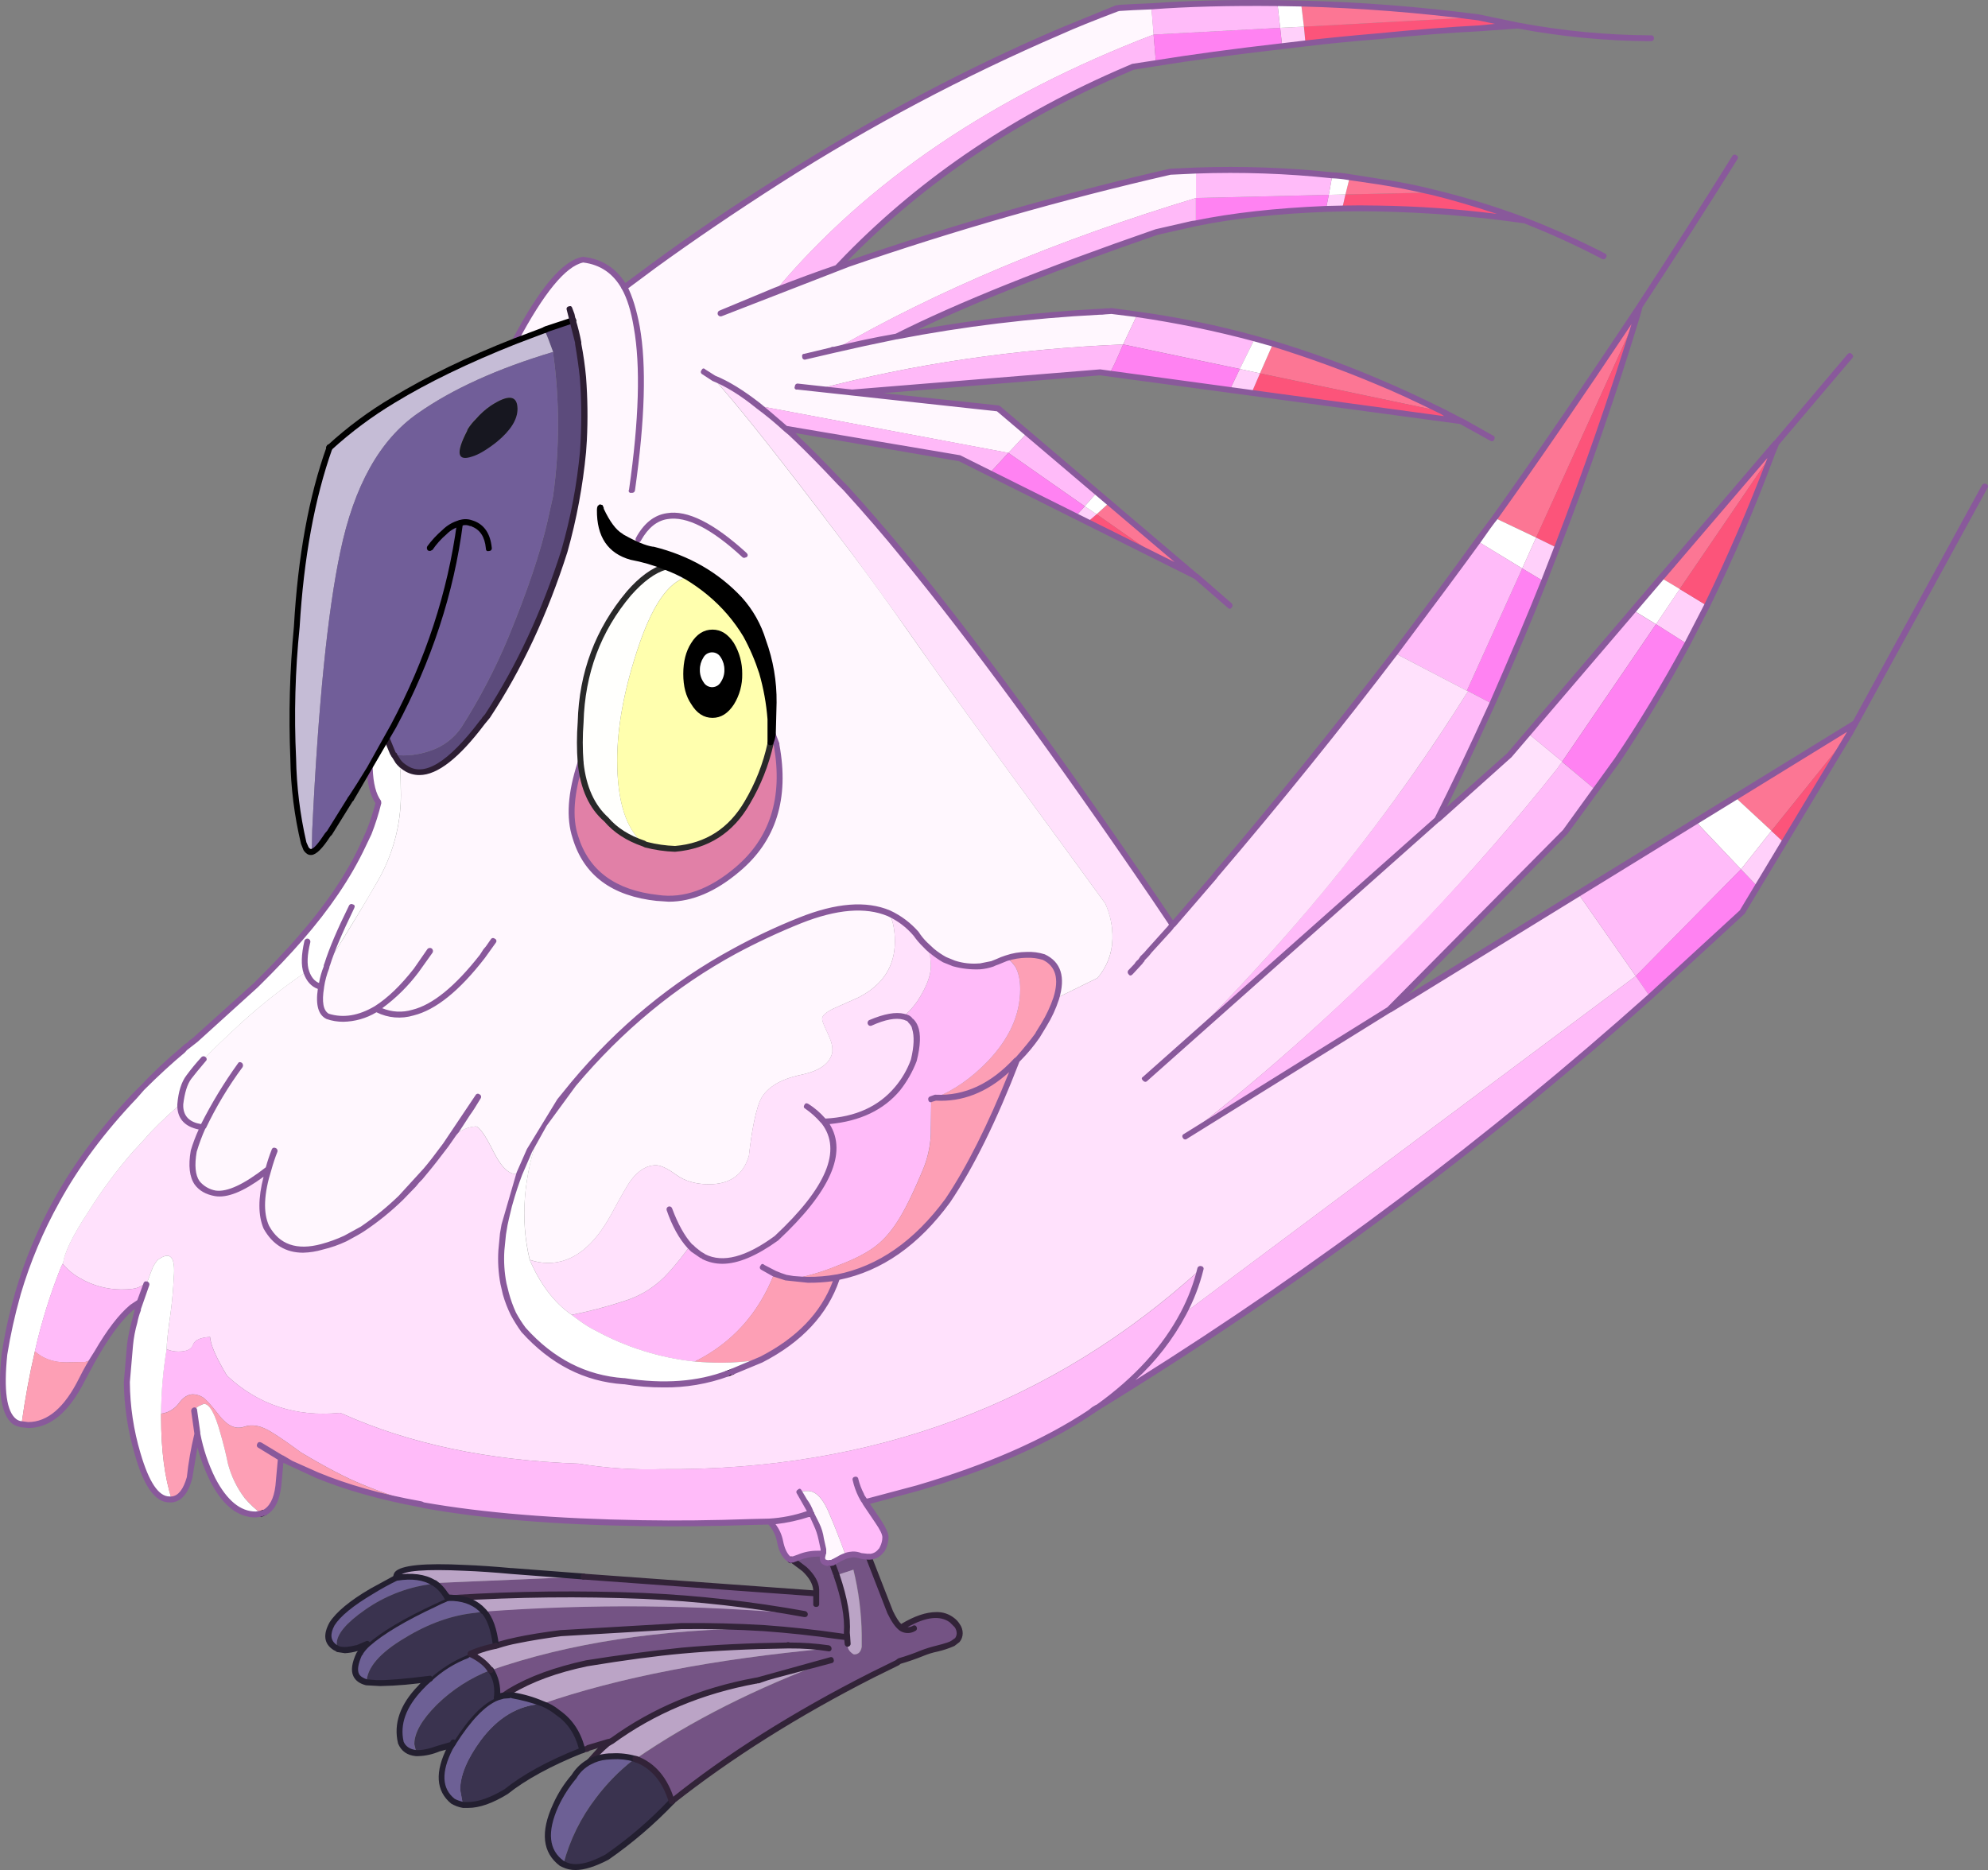
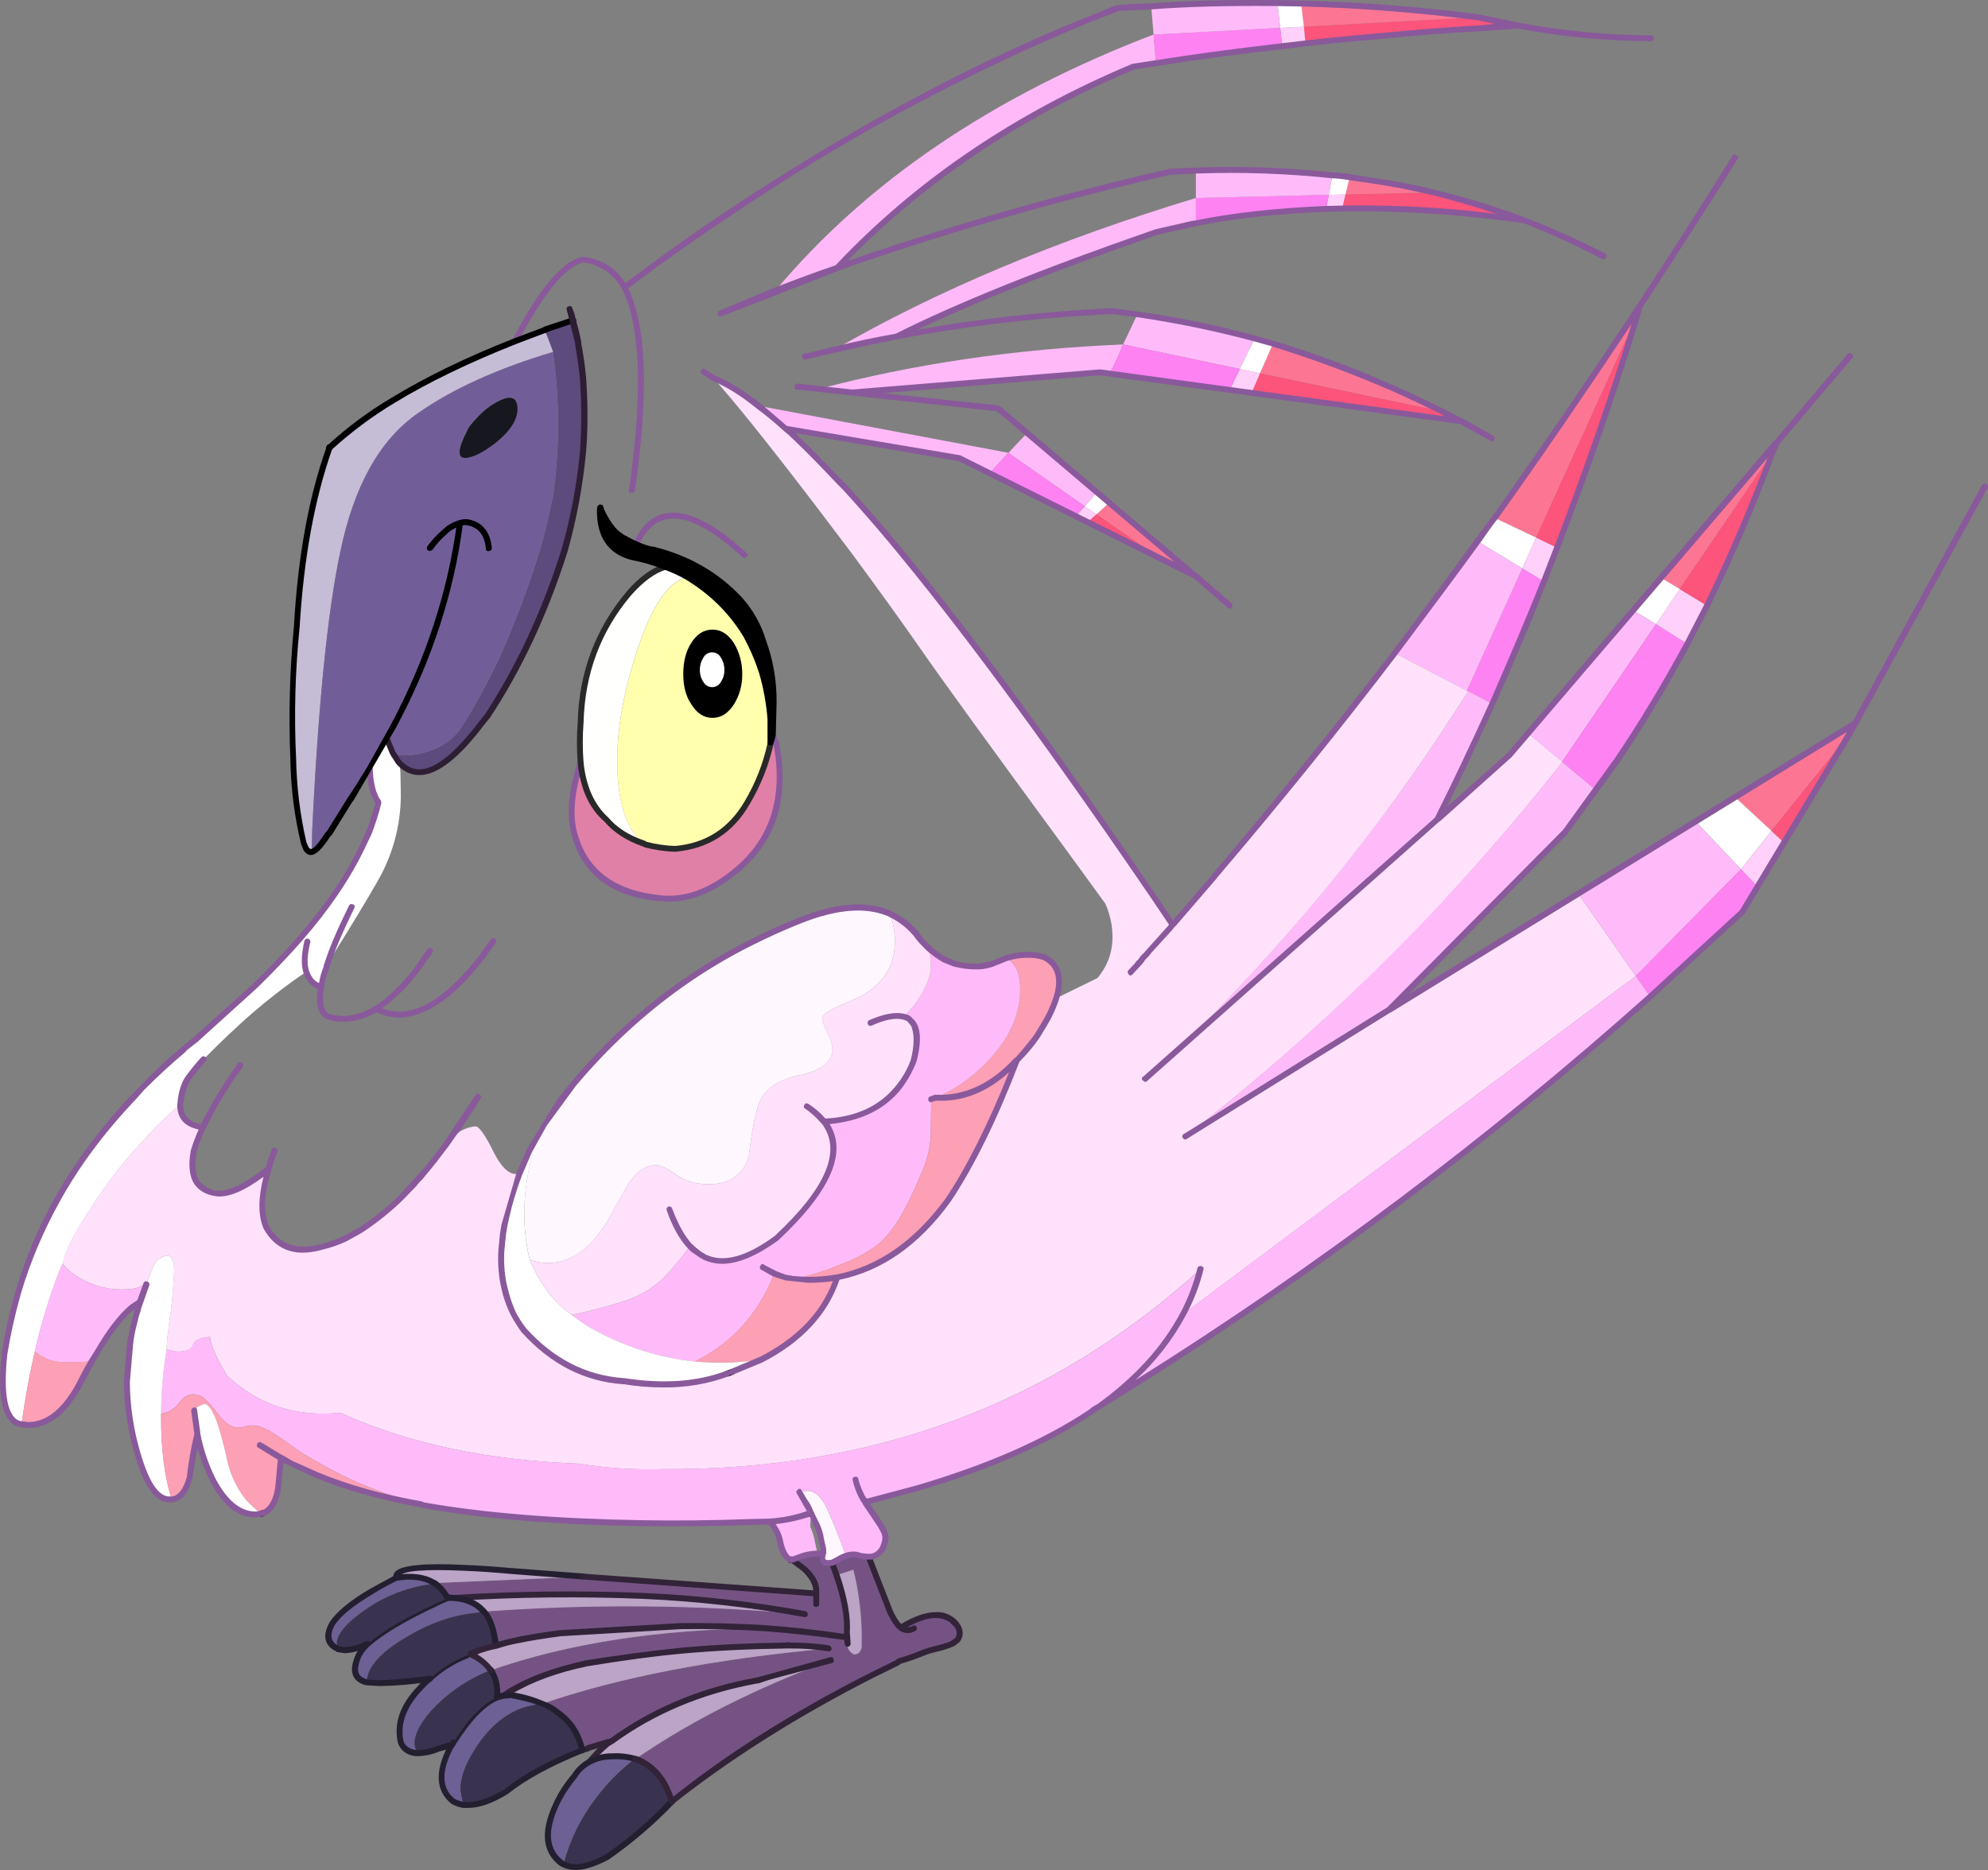
<svg xmlns="http://www.w3.org/2000/svg" version="1.0" id="Layer_1" x="0px" y="0px" viewBox="0 0 955.56 899.03" enable-background="new 0 0 955.56 899.03" xml:space="preserve">
  <rect x="0" y="0" width="955.56" height="899.03" fill="#808080" stroke="none" />
  <title>birds_0010</title>
  <path fill="#D6D6D6" fill-opacity="0" d="M752.52,47.78c-41.507-23.127-90.273-32.46-146.3-28  c-52.473-5.64-111.28,2.813-176.42,25.36C321.7,82.133,228.567,145.73,150.4,235.93C65.54,333.177,23.11,435.18,23.11,541.94  c0,57.08,20.247,107.463,60.74,151.15c8.991,9.7,18.683,18.724,29,27c33.433,94.4,82.747,141.6,147.94,141.6  c45.807,0,94.4-21.14,145.78-63.42h2.11c140.14,0,252.64-68.707,337.5-206.12c22.821-36.949,41.915-76.075,57-116.8  c18.5-15.333,33.113-34.537,43.84-57.61c14.087-30.3,21.13-77.867,21.13-142.7c0-108.873-38.557-184.627-115.67-227.26   M514.31,518.15c-10.207,17.973-21.643,31.717-34.31,41.23c-14.447,10.293-34.167,17.34-59.16,21.14  c-12.641-2.928-25.585-4.347-38.56-4.23c-9.007,0-19.923,1.233-32.75,3.7c-10.82-2.893-25.96-7.65-45.42-14.27  c-3.447-1.18-6.78-2.413-10-3.7c-4.58-17.933-6.87-33.083-6.87-45.45c0-24.527,7.747-46.547,23.24-66.06  c1.821,4.464,4.125,8.716,6.87,12.68c23.913,33.12,87.797,49.68,191.65,49.68C510.78,512.87,512.55,514.63,514.31,518.15z" />
  <path fill="#FC7694" d="M718.38,248.92l20,9.51l48.45-106.73l1.33-4.57C763.313,184.677,740.053,218.607,718.38,248.92z" />
  <path fill="#FC547A" d="M626.73,12.81l0.76,8c11.28-1.267,22.877-2.407,34.79-3.42c17.333-1.647,33.43-2.917,48.29-3.81l19-1.33  c-6.213-1.14-12.547-2.473-19-4L626.73,12.81z" />
  <path fill="#FFD0FA" d="M616.28,22.13l11.22-1.33l-0.76-8l-11.41,0.57L616.28,22.13z" />
  <path fill="#FC7694" d="M625.4,1.59l1.33,11.23l83.85-4.57C681.807,4.57,653.413,2.35,625.4,1.59z" />
  <path fill="#FFFFFF" d="M615.33,13.38l11.41-0.57L625.4,1.59L614,1.4L615.33,13.38z" />
  <path fill="#FC547A" d="M646.7,93.48l-1.52,6.66c5.707-0.127,11.41-0.127,17.11,0c23.616,0.437,47.179,2.408,70.54,5.9  c-14.222-5.393-28.763-9.905-43.54-13.51L646.7,93.48z" />
  <path fill="#FC7694" d="M689.29,92.53c-10.52-2.407-19.52-4.183-27-5.33l-13.5-2.09l-2.09,8.37L689.29,92.53z" />
  <path fill="#FFD0FA" d="M637.38,100.33l7.8-0.19l1.52-6.66l-8,0.19L637.38,100.33z" />
  <path fill="#FFFFFF" d="M638.71,93.67l8-0.19l2.09-8.37l-8.37-1L638.71,93.67z" />
  <path fill="#FF82F2" d="M637.38,100.33l1.33-6.66l-63.89,1.52v12.18C592.573,103.69,613.427,101.343,637.38,100.33z" />
  <path fill="#FFBBF9" d="M638.71,93.67l1.71-9.51c-21.785-2.309-43.707-3.07-65.6-2.28v13.31L638.71,93.67z" />
  <path fill="#FFFFFF" d="M731.69,273.27l6.65-14.84l-20-9.51l-8.18,11.23L731.69,273.27z" />
  <path fill="#FC547A" d="M738.34,258.43l10.08,4.95c14.453-37.42,27.257-74.647,38.41-111.68L738.34,258.43z" />
  <path fill="#FFD0FA" d="M742.14,279.55l6.27-16.17l-10.08-4.95l-6.65,14.84L742.14,279.55z" />
  <path fill="#FC7694" d="M693.47,197.93c-11.533-5.707-21.927-10.527-31.18-14.46c-16.476-6.938-33.294-13.033-50.39-18.26  l-6.27,14.27L693.47,197.93z" />
  <path fill="#FF82F2" d="M705.64,332.25l11.6,6.09c9.127-20.547,17.43-40.143,24.91-58.79l-10.46-6.28l-26.62,58.79L705.64,332.25z" />
  <path fill="#FFBBF9" d="M670.46,314l34.6,18.07l26.62-58.79l-21.48-13.14C694.487,281.833,681.24,299.787,670.46,314z" />
  <path fill="#FFBBF9" d="M717.24,338.34l-11.6-6.09l-2.64,4.19c-36.52,57.96-81.59,113.513-135.21,166.66L691,393.89  C699,377.53,707.747,359.013,717.24,338.34z" />
  <path fill="#FFE1FC" d="M514,410.64l17.3,23.78c1.3,2.989,2.256,6.115,2.85,9.32c1.773,10.273-0.443,19.09-6.65,26.45l-19.77,9.7  c-1.453,4.468-3.43,8.747-5.89,12.75l-3,4.95c-2.73,3.987-5.784,7.743-9.13,11.23l-0.76,0.76  c-11.3,28.913-22.413,51.423-33.34,67.53c-15.073,20.547-32.82,32.843-53.24,36.89c-5.453,16.74-17.687,29.93-36.7,39.57l-1.33,0.57  c-3.836,1.865-7.772,3.517-11.79,4.95l-2.85,1.14c-14.2,5.453-30.677,6.723-49.43,3.81h-0.57c-18.38-1.267-34.413-9.51-48.1-24.73  c-1.941-2.401-3.599-5.019-4.94-7.8c-1.472-3.127-2.68-6.372-3.61-9.7l-1.14-4.76c-1.028-5.267-1.365-10.646-1-16l0.76-8l0.38-1.52  l0.38-2.85c0.38-1.9,1.203-5.387,2.47-10.46c1.332-4.774,2.918-9.474,4.75-14.08c-4.053,1.267-8.11-2.03-12.17-9.89  c-4.18-8.5-7.16-12.75-8.94-12.75c-2.407,0.182-4.743,0.896-6.84,2.09l-1.71,1l-3,2.09l-2.66,3.81  c-3.673,5.073-6.843,9.133-9.51,12.18l-2.66,3.23c-1.233,1.184-2.376,2.457-3.42,3.81l-5.89,6.09  c-5.758,5.536-11.992,10.556-18.63,15l-8.22,4.58c-3.626,1.633-7.379,2.97-11.22,4c-12.52,3.42-21.447,0.247-26.78-9.52  c-2.787-6.593-2.407-15.927,1.14-28c-11.027,8.753-19.583,12.687-25.67,11.8c-9.127-1.647-12.55-8.433-10.27-20.36  c1.135-3.922,2.597-7.742,4.37-11.42c-6.96-0.867-10.567-4.16-10.82-9.88v-1.14l-0.38,0.19c-7.733,6.847-13.247,12.237-16.54,16.17  c-3.547,3.933-5.257,5.773-5.13,5.52c-8.282,9.396-15.786,19.449-22.44,30.06c-7.48,11.413-11.48,19.657-12,24.73h-0.17l0.19,0.19  c2.345,2.779,5.182,5.101,8.37,6.85c5.953,3.448,12.701,5.285,19.58,5.33c4.18,0,7.033-0.38,8.56-1.14l3.8-1.9l2.28-6.09  c0.633-1.813,1.599-3.492,2.85-4.95l0.19-0.19c5.96-4.313,8.497-1.46,7.61,8.56c-0.253,5.58-0.76,11.223-1.52,16.93  c-1.267,8.753-1.9,14.587-1.9,17.5c1.802,0.766,3.742,1.154,5.7,1.14c3.927,0,6.26-1.077,7-3.23c0.76-2.28,3.487-3.55,8.18-3.81  c0.253,3.807,2.98,10.023,8.18,18.65c14.96,13.953,32.96,19.913,54,17.88h0.38l1,0.38c32.193,14.46,70.03,22.46,113.51,24  c13.257,2.169,26.692,3.059,40.12,2.66c101.28,0.76,187.613-31.33,259-96.27c-1.919,7.448-4.663,14.66-8.18,21.5l217.27-162.28  l-27.76-39.77L569.88,546.29c40.424-31.433,78.561-65.703,114.12-102.55c23.58-24.987,45.13-49.783,64.65-74.39l1.14-1.71l1.14-1.33  v-0.19l-16.35-13.51l-9.13,10.46l-157.62,140c19.14-18.9,37.647-38.687,55.52-59.36c29.184-33.723,55.808-69.58,79.65-107.27  l2.66-4.19l-0.57-0.19L670.46,314c-26.747,35.007-55.52,70.647-86.32,106.92l-19.58,22.83l-1,1l-8.37-12.56  c-46.867-69.16-87.22-124.29-121.06-165.39c-8.747-10.78-17.937-21.447-27.57-32l-1.9-1.9c-10.14-10.667-17.303-17.96-21.49-21.88  l-18.63-16c-8-6.34-15.163-10.78-21.49-13.32l-0.57-0.38c10.14,11.16,26.873,32.023,50.2,62.59L410,266.8  c13.18,17.887,24.207,33.22,33.08,46C452.32,326.147,475.96,358.76,514,410.64z" />
  <path fill="#FC547A" d="M702.22,202.5l-8.75-4.57l-87.84-18.45l-4.18,9.7L702.22,202.5z" />
  <path fill="#FC7694" d="M851.85,217.91l1.9-4.95l-55.33,64.88l8.94,5.33L851.85,217.91z" />
  <path fill="#FFFFFF" d="M796,300.1l11.41-16.93l-8.94-5.33l-13.31,15.6L796,300.1z" />
  <path fill="#FFBBF9" d="M734.54,352.61l16.35,13.51l45.06-66l-10.84-6.66L734.54,352.61z" />
  <path fill="#FFD0FA" d="M807.36,283.17L796,300.1l15,9.51l9.51-18.45L807.36,283.17z" />
  <path fill="#FF82F2" d="M767.24,380l10.08-14.65c12.226-17.957,23.469-36.565,33.68-55.74l-15-9.51l-45.06,66v0.19L767.24,380z" />
  <path fill="#FC547A" d="M807.36,283.17l13.12,8c11.75-23.842,22.221-48.294,31.37-73.25L807.36,283.17z" />
  <path fill="#FC7694" d="M851.47,399.41l37.65-46.8l2.66-4.76L834,383.24L851.47,399.41z" />
  <path fill="#FFFFFF" d="M836.83,417.87l14.64-18.45L834,383.24l-19,11.61L836.83,417.87z" />
  <path fill="#FFBBF9" d="M836.83,417.87l-21.87-23l-56.46,34.6l27.76,39.76L836.83,417.87z" />
  <path fill="#FF82F2" d="M844.82,426.24l-8-8.37l-50.58,51.37l6.84,9.89l44.11-40.52L844.82,426.24z" />
  <path fill="#FFD0FA" d="M857.37,404.93l-5.89-5.52l-14.64,18.45l8,8.37L857.37,404.93z" />
  <path fill="#FFBBF9" d="M793.1,479.13l-6.84-9.89L568.93,631.53c-9,16.867-22.69,31.833-41.07,44.9  C621.936,618.64,710.698,552.614,793.1,479.13z" />
  <path fill="#FC547A" d="M889.12,352.61l-37.65,46.8l5.89,5.52L889.12,352.61z" />
  <path fill="#FFBBF9" d="M767.24,380l-16.35-13.7l-1.14,1.33l-1.14,1.71c-52.3,65.906-112.303,125.313-178.73,176.95l97.92-60.88  L752.22,400L767.24,380z" />
-   <path fill="#FFF7FE" d="M537,3.87c-12.167,4.82-21.293,8.563-27.38,11.23c-45.133,19.267-90.197,43.173-135.19,71.72  c-21.8,13.827-41.89,27.463-60.27,40.91l-14.07,10.46c-4.433-7.867-11.023-12.307-19.77-13.32h-0.19c-9,1.647-19.9,14.71-32.7,39.19  l14.07-5.33h0.19l0.19-0.19l13.5-4.57l2.47,10.84v0.38c1.013,5.453,1.773,10.843,2.28,16.17c0.904,10.122,1.031,20.299,0.38,30.44  v0.2l-0.38,5.14c-1.49,16.16-4.483,32.146-8.94,47.75c-4.053,12.433-8.743,24.8-14.07,37.1c-6.467,14.701-14.161,28.831-23,42.24  l-2.28,3c-15.593,20.8-27.89,28.03-36.89,21.69c-1.357-0.721-2.528-1.748-3.42-3c0.549,1.794,0.885,3.647,1,5.52l0.19,10.84  c-0.066,14.782-4.07,29.279-11.6,42c-5.58,9.64-10.967,18.64-16.16,27l-7.61,12.18l-0.38,1.33c-1.176,3.068-2.004,6.258-2.47,9.51  c-3.42-0.887-5.83-3.297-7.23-7.23c-11.032,7.486-21.515,15.751-31.37,24.73c-8,7.333-13.957,13.103-17.87,17.31  c-2.913,3.173-5.323,6.027-7.23,8.56c-2.153,2.92-3.487,7.233-4,12.94V532c0.253,5.707,3.867,9.003,10.84,9.89  c-1.773,3.678-3.235,7.498-4.37,11.42c-2.28,11.92,1.143,18.707,10.27,20.36c6.087,0.887,14.643-3.047,25.67-11.8  c-3.547,12.047-3.927,21.38-1.14,28c5.333,9.767,14.27,12.937,26.81,9.51c3.841-1.03,7.594-2.367,11.22-4l8.18-4.57  c6.638-4.444,12.872-9.464,18.63-15l5.89-6.09c1.044-1.353,2.187-2.626,3.42-3.81l2.66-3.23c2.667-3.047,5.837-7.107,9.51-12.18  l2.66-3.81l3-2.09l1.71-1c2.097-1.194,4.433-1.908,6.84-2.09c1.773,0,4.753,4.25,8.94,12.75c4.053,7.867,8.11,11.163,12.17,9.89  l2.28-5.71l9.51-18.07c1.647-2.793,3.673-5.837,6.08-9.13l8-10.08V521h0.19c21.545-25.985,47.797-47.674,77.38-63.93l11.41-5.71  c7.607-3.68,14.323-6.66,20.15-8.94c17.24-6.973,31.437-8.113,42.59-3.42c5.085,2.228,9.578,5.615,13.12,9.89l4.37,5.14l3.23,3  c1.836,1.655,3.88,3.063,6.08,4.19l4.37,1.9c4.008,1.177,8.194,1.628,12.36,1.33c2.062-0.157,4.101-0.539,6.08-1.14l6.84-2.66  c3.12-1.089,6.396-1.666,9.7-1.71c2.836-0.14,5.674,0.247,8.37,1.14c6.973,3.427,8.937,10.023,5.89,19.79l19.77-9.7  c4.534-5.244,7.092-11.909,7.23-18.84c0.156-5.829-1.014-11.618-3.42-16.93L514,410.64c-38-51.873-61.64-84.47-70.92-97.79  L435.46,302c-7.607-10.907-16.093-22.64-25.46-35.2L392.68,244c-23.333-30.567-40.067-51.43-50.2-62.59l0.57,0.38  c6.34,2.54,13.503,6.98,21.49,13.32l120.16,22.61l8.94-9.51l-13.88-11.8l-86.51-9.32c46-12.173,94.863-19.34,146.59-21.5l6.84-14.46  l-12.17-1.52l-6.27,0.38c-32.688,1.629-65.22,5.572-97.35,11.8c-10.667,2-20.667,4.157-30,6.47  c49.333-28.54,107.333-52.893,174-73.06V81.87l-12.17,0.57c-56,13.193-107.717,28.033-155.15,44.52l-34.79,12.75  c44-52.513,104.59-93.547,181.77-123.1l-1.14-13.7c-3.42,0.127-8.87,0.46-16.35,1 M290.77,302c3.304-5.904,7.122-11.506,11.41-16.74  c6.087-6.847,11.98-11.097,17.68-12.75c3.614,1.366,7.112,3.022,10.46,4.95c3.887,2.275,7.567,4.885,11,7.8  c5.8,4.808,10.855,10.45,15,16.74l2.09,3.42c3.225,5.667,5.84,11.661,7.8,17.88c2.064,7.335,3.404,14.854,4,22.45v11h0.19  c0.511-1.217,0.848-2.499,1-3.81l1.52,3.81l0.38,1.52c4.56,25.24-1.713,45.09-18.82,59.55c-12.8,10.907-25.603,15.473-38.41,13.7  c-21.293-2.28-34.477-12.047-39.55-29.3c-3.167-9.26-2.343-21.12,2.47-35.58c-0.508-6.46-0.508-12.95,0-19.41  C279.617,330.41,283.543,315.333,290.77,302z" />
  <path fill="#FFFFFD" d="M319.86,272.51c-5.707,1.647-11.6,5.897-17.68,12.75c-14.833,17.76-22.567,38.427-23.2,62  c-0.508,6.46-0.508,12.95,0,19.41c1.393,11.92,5.513,20.99,12.36,27.21c4.433,5.2,10.453,9.07,18.06,11.61  c-8.493-6.847-12.74-20.18-12.74-40c0-15.6,3.17-33.103,9.51-52.51c6.973-21.56,15.023-33.42,24.15-35.58  C326.97,275.492,323.472,273.857,319.86,272.51z" />
  <path fill="#FFFFAE" d="M309.4,405.5l1,0.38c4.502,1.286,9.149,1.998,13.83,2.12c15.467-1.267,27.063-8.687,34.79-22.26  c5.344-8.734,9.14-18.325,11.22-28.35v-11.63c-0.596-7.596-1.936-15.115-4-22.45c-1.96-6.219-4.575-12.213-7.8-17.88  c-4.598-7.588-10.374-14.396-17.11-20.17c-3.433-2.915-7.113-5.525-11-7.8c-9.127,2.153-17.177,14.013-24.15,35.58  c-6.34,19.407-9.51,36.91-9.51,52.51c0,19.787,4.247,33.12,12.74,40 M329.75,323.93c-0.136-4.938,1.114-9.816,3.61-14.08  c2.533-3.807,5.577-5.71,9.13-5.71s6.533,1.903,8.94,5.71c2.584,4.235,3.902,9.12,3.8,14.08c0.12,4.902-1.202,9.732-3.8,13.89  c-2.407,3.933-5.387,5.9-8.94,5.9c-3.673,0-6.717-1.967-9.13-5.9c-2.413-3.713-3.62-8.36-3.62-13.94L329.75,323.93z" />
  <path d="M351.42,309.8c-2.407-3.807-5.387-5.71-8.94-5.71s-6.597,1.903-9.13,5.71c-2.496,4.264-3.746,9.142-3.61,14.08  c0,5.58,1.203,10.21,3.61,13.89c2.407,3.933,5.45,5.9,9.13,5.9c3.547,0,6.527-1.967,8.94-5.9c2.598-4.159,3.92-8.988,3.8-13.89  C355.323,318.92,354.004,314.035,351.42,309.8z" />
  <path fill="#E180A7" d="M276.51,402.27c5.073,17.247,18.257,27.013,39.55,29.3c12.8,1.773,25.603-2.793,38.41-13.7  c17.113-14.46,23.387-34.31,18.82-59.55l-0.38-1.52l-1.53-3.8c-0.152,1.311-0.489,2.593-1,3.81h-0.19v0.57  c-2.073,10.017-5.859,19.6-11.19,28.33c-7.733,13.573-19.33,20.993-34.79,22.26c-4.696-0.108-9.36-0.81-13.88-2.09l-1-0.38  c-7.553-2.533-13.55-6.403-17.99-11.61c-6.847-6.213-10.967-15.283-12.36-27.21C274.16,381.147,273.337,393.01,276.51,402.27z" />
  <path fill="#5C4B7C" d="M262.63,158.36l-0.76,0.38l0.19,0.76c0.76,1.52,2.027,4.753,3.8,9.7v0.38c3.168,22.847,3.168,46.023,0,68.87  l-2.66,12c-3.42,15.093-9.753,33.867-19,56.32c-6.197,14.811-13.64,29.069-22.25,42.62c-3.645,5.53-9.089,9.631-15.41,11.61  c-5.419,1.927-11.209,2.577-16.92,1.9l1.9,3c0.892,1.252,2.063,2.279,3.42,3c9,6.34,21.297-0.89,36.89-21.69l2.28-3  c15.213-22.96,27.573-49.407,37.08-79.34c4.457-15.604,7.45-31.59,8.94-47.75l0.37-5.12v-0.19c0.651-10.141,0.523-20.318-0.38-30.44  c-0.507-5.333-1.267-10.723-2.28-16.17v-0.38L275.37,154l-13.5,4.57L262.63,158.36z" />
  <path fill="#C5BCD6" d="M150.07,399.22c2.913-60.627,7.413-105.273,13.5-133.94c6.593-31.707,19.017-53.903,37.27-66.59  c16.607-11.667,38.273-21.497,65-29.49c-1.773-4.947-3.04-8.18-3.8-9.7l-0.57-0.76l-14.07,5.33  c-22.047,8.62-41.437,18.067-58.17,28.34c-10.98,6.598-21.295,14.243-30.8,22.83c-8.493,23.72-13.69,52.45-15.59,86.19  c-2.019,20.992-2.591,42.099-1.71,63.17c0.2,13.644,1.856,27.228,4.94,40.52l1.14,2.85c1.013,1.14,1.9,1.647,2.66,1.52  L150.07,399.22z" />
  <path fill="#715E99" d="M157.67,401.32l0.76-1L186,355.46l2.85,6.47l0.38,0.57l0.38,0.38c5.711,0.677,11.501,0.027,16.92-1.9  c6.317-1.981,11.757-6.082,15.4-11.61c8.61-13.551,16.053-27.809,22.25-42.62c9.253-22.453,15.587-41.227,19-56.32l2.66-12  c3.168-22.847,3.168-46.023,0-68.87v-0.36c-26.747,8-48.413,17.83-65,29.49c-18.253,12.667-30.677,34.863-37.27,66.59  c-6.087,28.667-10.587,73.313-13.5,133.94l-0.19,10.27c1.647-0.127,4.247-2.853,7.8-8.18 M228.79,201.31  c2.06-2.379,4.412-4.489,7-6.28c8.493-5.58,12.803-5.137,12.93,1.33v0.19c0,5.073-3.297,10.337-9.89,15.79  c-4.82,3.807-8.82,6.14-12,7c-7.1,2.407-7.923-1.653-2.47-12.18l0.38-1c1.136-1.8,2.479-3.461,4-4.95 M226.27,251.44l0.76,0.19  l-5.89-0.19c1.699-0.469,3.499-0.42,5.17,0.14L226.27,251.44z" />
  <path fill="#171720" d="M238.86,212.39c6.593-5.453,9.89-10.717,9.89-15.79v-0.19c-0.127-6.467-4.437-6.91-12.93-1.33  c-2.588,1.791-4.94,3.901-7,6.28c-1.521,1.489-2.864,3.15-4,4.95l-0.38,1c-5.453,10.527-4.63,14.587,2.47,12.18  C230.057,218.563,234.04,216.197,238.86,212.39z" />
  <path fill="#5A2E49" d="M221.18,251.58l5.89,0.19l-0.76-0.19C224.637,251.074,222.852,251.074,221.18,251.58z" />
  <path fill="#FFFFFF" d="M191.52,365.93l-1.9-3l-0.38-0.38l-0.38-0.57l-2.86-6.52l-8.18,13.89c0.253,7.333,1.647,12.787,4.18,16.36  c-1.22,5.056-2.808,10.016-4.75,14.84l-2.85,6.09c-6.847,14.46-16.847,29.3-30,44.52c-5.58,6.467-12.68,13.887-21.3,22.26l-30,27  l-0.57,0.38L89,503.67l-1.14,1.14c-6.863,5.716-13.4,11.812-19.58,18.26l-3.61,3.81c-14.556,15.05-27.085,31.936-37.27,50.23  c-7.885,14.169-14.186,29.162-18.79,44.71l-0.19,0.76c-2.659,9.379-4.753,18.91-6.27,28.54c-1.9,17.633-0.317,28.413,4.75,32.34  c1.037,0.674,2.201,1.126,3.42,1.33c1.773-12.667,3.927-24.4,6.46-35.2c3.064-13.637,7.197-27.011,12.36-40l1-2.09h0.19  c0.507-5.073,4.507-13.317,12-24.73c6.633-10.591,14.115-20.628,22.37-30.01c-0.127,0.253,1.583-1.587,5.13-5.52  c3.293-3.933,8.807-9.323,16.54-16.17l0.38-0.19v-0.19c0.507-5.707,1.84-10.02,4-12.94c1.9-2.54,4.31-5.393,7.23-8.56  c3.927-4.187,9.883-9.957,17.87-17.31c9.855-8.979,20.338-17.244,31.37-24.73c1.393,3.933,3.803,6.343,7.23,7.23  c0.466-3.252,1.294-6.442,2.47-9.51l0.38-1.33c11.66-18.667,19.583-31.73,23.77-39.19c7.53-12.721,11.534-27.218,11.6-42  l-0.19-10.84C192.383,369.618,192.061,367.745,191.52,365.93z" />
  <path fill="#FFB9F8" d="M544.79,32l10.84-1.71l-1.14-13.7c-77.2,29.573-137.793,70.613-181.78,123.12l29.66-11l5.13-5.33  c37.14-37.673,82.013-67.733,134.62-90.18L544.79,32z" />
  <path fill="#FF82F2" d="M615.33,13.38l-60.84,3.23l1.14,13.7c17.333-2.793,37.55-5.52,60.65-8.18L615.33,13.38z" />
  <path fill="#FFBBF9" d="M614,1.4c-21.807-0.267-42.027,0.24-60.66,1.52l1.14,13.7l60.84-3.23L614,1.4z" />
  <path fill="#FFBBF9" d="M603.16,162.73c-18.564-5.038-37.424-8.916-56.47-11.61l-6.84,14.46l56.09,11.8L603.16,162.73z" />
  <path fill="#FFFFFF" d="M605.63,179.48l6.27-14.27l-8.75-2.47l-7.23,14.65L605.63,179.48z" />
  <path fill="#FFB9F8" d="M556,111.55l18.82-4.19V95.19c-66.667,20.167-124.667,44.52-174,73.06c9.38-2.28,19.38-4.437,30-6.47  C460.027,147.067,501.753,130.323,556,111.55z" />
  <path fill="#FFB9F8" d="M461.32,220.38l14.45,7l8.94-9.7l-120.17-22.6l13.12,11h0.19L461.32,220.38z" />
  <path fill="#FFB9F8" d="M533.19,179.67c1.267-1.9,3.483-6.593,6.65-14.08c-51.713,2.153-100.577,9.32-146.59,21.5l16.35,1.71  l119.4-9.7L533.19,179.67z" />
  <path fill="#FFD0FA" d="M601.45,189.18l4.18-9.7l-9.7-2.09L591,187.66L601.45,189.18z" />
  <path fill="#FF82F2" d="M533.19,179.67l57.8,8l4.94-10.27l-56.09-11.8C536.673,173.073,534.457,177.763,533.19,179.67z" />
  <path fill="#FC7694" d="M533.19,241.69l-6.08,5.52l27.95,19.6V267l19.77,10.08L533.19,241.69z" />
  <path fill="#FC547A" d="M527.1,247.21l-4,3.42L555.05,267v-0.2L527.1,247.21z" />
  <path fill="#FFBBF9" d="M527.29,236.74l-33.65-28.54l-8.94,9.51l36.7,25.68L527.29,236.74z" />
  <path fill="#FFD0FA" d="M517.41,247.78l5.7,2.85l4-3.42l-5.7-3.81L517.41,247.78z" />
  <path fill="#FFFFFF" d="M527.1,247.21l6.08-5.52l-5.89-4.95l-5.89,6.66L527.1,247.21z" />
  <path fill="#FF82F2" d="M521.4,243.4l-36.7-25.68l-8.94,9.7l41.64,20.36L521.4,243.4z" />
  <path fill="#FD9FB5" d="M474.63,510.33c-7.733,8-16.037,13.77-24.91,17.31c14.327,0.76,27.383-5.263,39.17-18.07l0.76-0.76  c3.346-3.487,6.4-7.243,9.13-11.23l3-4.95c2.46-4.003,4.437-8.282,5.89-12.75c3.04-9.767,1.077-16.363-5.89-19.79  c-2.696-0.893-5.534-1.28-8.37-1.14c-3.304,0.044-6.58,0.621-9.7,1.71c1.021,0.421,1.931,1.071,2.66,1.9l1.52,1.9  c1.647,2.793,2.47,6.46,2.47,11C490.393,487.82,485.15,499.443,474.63,510.33z" />
  <path fill="#FFBBF9" d="M447.44,464.29c0,3.933-1.457,8.437-4.37,13.51c-2.207,4.133-5.176,7.811-8.75,10.84l1.14,0.38  c0.941,0.162,1.769,0.714,2.28,1.52c0.803,0.825,1.447,1.791,1.9,2.85l0.19,0.38c1.393,3.68,1.203,9.07-0.57,16.17  c-1.91,4.868-4.539,9.422-7.8,13.51c-8.24,9.767-20.03,15.03-35.37,15.79c10.393,13.573,2.727,32.283-23,56.13  c-14.327,10.527-25.993,13.443-35,8.75l-0.57-0.19l-0.19-0.19l-4.18-3l-1.71-1.52c-3.04,4.322-6.343,8.453-9.89,12.37  c-5.736,6.534-13.177,11.344-21.49,13.89c-8.29,2.72-16.735,4.944-25.29,6.66l3.61,2.66c2.513,1.886,5.191,3.543,8,4.95  c14.718,8.013,30.867,13.055,47.53,14.84c17.873-8.88,30.613-22.96,38.22-42.24l5.51,1.9l3.61,0.57h0.19  c7.493-1.488,14.819-3.719,21.87-6.66c9.507-3.553,16.477-7.553,20.91-12c3.8-3.68,7.467-8.88,11-15.6  c2.28-4.313,4.947-10.083,8-17.31c2.485-5.651,3.902-11.713,4.18-17.88l0.19-16.93l2.09-0.76c8.873-3.553,17.177-9.323,24.91-17.31  c10.52-10.907,15.78-22.513,15.78-34.82c0-4.567-0.823-8.233-2.47-11l-1.52-1.9c-0.729-0.829-1.639-1.479-2.66-1.9l-6.84,2.66  c-1.979,0.601-4.018,0.983-6.08,1.14c-4.166,0.298-8.352-0.153-12.36-1.33l-4.37-1.9c-2.2-1.127-4.244-2.535-6.08-4.19l-3.23-3  l2.28,4.95L447.44,464.29z" />
  <path fill="#FFF7FE" d="M412.64,479.51c11.66-5.96,17.49-14.903,17.49-26.83c0-5.833-0.95-10.4-2.85-13.7  c-11.153-4.667-25.35-3.527-42.59,3.42c-10.781,4.3-21.317,9.191-31.56,14.65c-29.585,16.262-55.837,37.958-77.38,63.95l-8.18,10.27  c-2.407,3.3-4.433,6.343-6.08,9.13l-1.9,3.23l-0.19,0.19c-7.847,21.74-9.43,42.35-4.75,61.83c2.816,0.975,5.77,1.489,8.75,1.52  c11.787,0,21.927-7.8,30.42-23.4c4.947-9.133,8.053-14.523,9.32-16.17c3.673-4.947,7.73-7.42,12.17-7.42  c2.28,0,5.513,1.523,9.7,4.57c4.187,3.047,9.447,4.57,15.78,4.57c10.14,0,16.54-4.567,19.2-13.7  c1.267-11.413,2.913-19.91,4.94-25.49c2.533-6.72,9.377-11.223,20.53-13.51c8.747-1.9,13.627-5.513,14.64-10.84v-1.71  c0-1.773-0.823-4.373-2.47-7.8s-2.47-5.583-2.47-6.47c0-1.52,1.837-3.17,5.51-4.95L412.64,479.51z" />
  <path fill="#FFE1FC" d="M444.77,454c-1.607-1.58-3.069-3.3-4.37-5.14c-3.545-4.264-8.038-7.64-13.12-9.86  c1.9,3.3,2.85,7.867,2.85,13.7c0,11.92-5.83,20.863-17.49,26.83l-12,5.33c-3.673,1.773-5.51,3.423-5.51,4.95  c0,0.887,0.823,3.043,2.47,6.47c1.647,3.427,2.47,6.027,2.47,7.8v1.71c-1.013,5.333-5.893,8.947-14.64,10.84  c-11.153,2.28-17.997,6.783-20.53,13.51c-2,5.58-3.647,14.077-4.94,25.49c-2.667,9.133-9.067,13.7-19.2,13.7  c-6.34,0-11.6-1.523-15.78-4.57s-7.413-4.57-9.7-4.57c-4.433,0-8.49,2.473-12.17,7.42c-1.267,1.647-4.373,7.037-9.32,16.17  c-8.493,15.6-18.633,23.4-30.42,23.4c-2.98-0.031-5.934-0.545-8.75-1.52c5.073,11.793,11.79,20.61,20.15,26.45  c8.555-1.716,17-3.94,25.29-6.66c8.313-2.546,15.754-7.356,21.49-13.89c3.547-3.917,6.85-8.048,9.89-12.37l1.71,1.52l4.18,3h0.19  l0.57,0.38c9,4.667,20.667,1.75,35-8.75c25.733-23.847,33.4-42.557,23-56.13c15.333-0.76,27.123-6.023,35.37-15.79  c3.261-4.088,5.89-8.642,7.8-13.51c1.773-7.1,1.963-12.49,0.57-16.17l-0.19-0.38c-0.453-1.059-1.097-2.025-1.9-2.85  c-0.511-0.806-1.339-1.358-2.28-1.52l-1.14-0.38c3.574-3.029,6.543-6.707,8.75-10.84c2.913-5.073,4.37-9.577,4.37-13.51l-0.38-5.26  L444.77,454z" />
  <path fill="#FD9FB5" d="M449.72,527.65l-2.09,0.76l-0.19,16.93c-0.278,6.167-1.695,12.229-4.18,17.88  c-3.04,7.227-5.707,12.997-8,17.31c-3.547,6.72-7.213,11.92-11,15.6c-4.433,4.44-11.403,8.44-20.91,12  c-7.051,2.941-14.377,5.172-21.87,6.66l6.84,0.57c4.717,0.023,9.425-0.433,14.05-1.36c20.407-4.06,38.153-16.363,53.24-36.91  c10.9-16.107,21.99-38.62,33.27-67.54C477.093,522.377,464.04,528.41,449.72,527.65z" />
  <path fill="#FD9FB5" d="M381.46,614.78h-0.19l-3.61-0.57l-5.51-1.9c-7.607,19.28-20.347,33.36-38.22,42.24  c4.433,0.38,8.807,0.57,13.12,0.57c5.728-0.03,11.446-0.475,17.11-1.33l0.19,0.38l1.33-0.57c19.013-9.64,31.247-22.83,36.7-39.57  c-4.633,0.919-9.347,1.364-14.07,1.33L381.46,614.78z" />
  <path fill="#FFFFFF" d="M241.9,617.07l1.14,4.76c0.93,3.328,2.138,6.573,3.61,9.7c1.341,2.781,2.999,5.399,4.94,7.8  c13.687,15.22,29.72,23.463,48.1,24.73h0.57c18.76,2.92,35.237,1.65,49.43-3.81l2.85-1.14c4.018-1.433,7.954-3.085,11.79-4.95  l-0.19-0.38c-5.673,0.86-11.402,1.308-17.14,1.34c-4.307,0-8.68-0.19-13.12-0.57c-16.663-1.785-32.812-6.827-47.53-14.84  c-2.809-1.407-5.487-3.064-8-4.95l-3.61-2.66c-8.367-5.833-15.083-14.65-20.15-26.45c-4.667-19.533-3.02-40.2,4.94-62L252,558.47  l-2.28,5.71c-1.832,4.606-3.418,9.306-4.75,14.08c-1.267,5.073-2.09,8.56-2.47,10.46l-0.38,2.85l-0.38,1.52l-0.76,8  C240.591,606.434,240.9,611.806,241.9,617.07z" />
  <path fill="#FFBBF9" d="M203.49,723.61c28.667,5.2,63.713,8.117,105.14,8.75c16.607,0.253,34.163,0.063,52.67-0.57l8.37-0.19  c6.47-0.457,12.854-1.738,19-3.81l1.14-0.38c-0.873-2.029-1.875-3.999-3-5.9l-2.47-4.19c1.29-0.423,2.644-0.616,4-0.57  c4.053,0,7.667,4.06,10.84,12.18c2,4.667,4.473,11,7.42,19l3.42-0.57c1.226-0.006,2.445,0.186,3.61,0.57l4,0.57h0.19  c2.247,0.02,4.368-1.04,5.7-2.85l1-1.52c0.778-1.6,1.169-3.361,1.14-5.14c0-1.647-1.203-4.247-3.61-7.8l-5.89-8.75l-0.19-0.38  l1.14-0.19c9.887-2.54,17.887-4.697,24-6.47c33.72-9.893,61.353-22.007,82.9-36.34l4-2.66c18.38-13.067,32.07-28.033,41.07-44.9  c3.517-6.84,6.261-14.052,8.18-21.5c-71.333,64.94-157.667,97.03-259,96.27c-13.474,0.415-26.956-0.469-40.26-2.64  c-43.48-1.52-81.317-9.52-113.51-24l-1-0.38h-0.38c-21.04,2-39.04-3.96-54-17.88c-5.2-8.627-7.927-14.843-8.18-18.65  c-4.667,0.253-7.393,1.523-8.18,3.81c-0.76,2.153-3.093,3.23-7,3.23c-1.958,0.014-3.898-0.374-5.7-1.14  c-1.7,10.247-2.589,20.613-2.66,31c3.308-0.421,6.317-2.132,8.37-4.76c2.153-3.047,4.487-4.57,7-4.57  c1.607,0.06,3.173,0.517,4.56,1.33c1.393,0.76,4.06,3.677,8,8.75c3.94,5.073,7.94,6.913,12,5.52c3.927-1.393,8.363-0.507,13.31,2.66  c3.547,2.153,8.237,5.387,14.07,9.7c11.913,7.1,21.61,12.173,29.09,15.22c9.221,3.85,18.685,7.09,28.33,9.7L203.49,723.61z" />
-   <path fill="#FFBBF9" d="M389.83,727.42l-1.14,0.38c-6.146,2.072-12.53,3.353-19,3.81c2.533,2.153,4.243,5.323,5.13,9.51  c1.013,4.667,2.723,7.647,5.13,8.94l0.76-0.19l3-1.14c2.978-1.129,6.135-1.709,9.32-1.71l2.66-0.19  c-0.105-0.081-0.124-0.232-0.043-0.337c0.013-0.016,0.027-0.031,0.043-0.043v-1.71l-1-4.76c-0.453-2.496-1.219-4.925-2.28-7.23  L389.83,727.42z" />
+   <path fill="#FFBBF9" d="M389.83,727.42l-1.14,0.38c-6.146,2.072-12.53,3.353-19,3.81c2.533,2.153,4.243,5.323,5.13,9.51  c1.013,4.667,2.723,7.647,5.13,8.94l0.76-0.19c2.978-1.129,6.135-1.709,9.32-1.71l2.66-0.19  c-0.105-0.081-0.124-0.232-0.043-0.337c0.013-0.016,0.027-0.031,0.043-0.043v-1.71l-1-4.76c-0.453-2.496-1.219-4.925-2.28-7.23  L389.83,727.42z" />
  <path fill="#FFF7FE" d="M384.31,717.33l2.47,4.19c1.125,1.901,2.127,3.871,3,5.9l2.66,5.33c1.061,2.305,1.827,4.734,2.28,7.23  l1,4.76v1.71c-0.105,0.081-0.124,0.232-0.043,0.337c0.013,0.016,0.027,0.031,0.043,0.043l-0.38,1.9c-0.127,1.9,0.873,2.85,3,2.85h1  l0.57-0.19c1.192-0.535,2.336-1.171,3.42-1.9l3.23-1.52c-2.913-8-5.387-14.333-7.42-19c-3.167-8.12-6.78-12.18-10.84-12.18  C386.949,716.736,385.598,716.918,384.31,717.33z" />
  <path fill="#FFBBF9" d="M30.09,607.55l-1,2.09c-5.163,12.989-9.296,26.363-12.36,40c3.927,3.553,8.927,5.33,15,5.33l9.13-0.19  c1.773-0.253,3.673-1.713,5.7-4.38c6.007-10.267,11.673-17.573,17-21.92l3.8-2.47l0.38-1.33l2.66-7.23v-0.19l0.38-0.38h-0.19  l-3.8,1.9c-1.52,0.76-4.373,1.14-8.56,1.14c-6.879-0.045-13.627-1.882-19.58-5.33c-3.188-1.749-6.025-4.071-8.37-6.85L30.09,607.55z  " />
  <path fill="#FFFFFF" d="M72.87,610.79l-2.28,6.09h0.19l-0.38,0.38v0.19l-2.66,7.23l-1.33,4.57v0.19l-1.71,6.09  c-0.932,3.618-1.63,7.292-2.09,11l-1.52,17.88c0.081,11.727,1.808,23.384,5.13,34.63c4.18,14.587,9.25,21.88,15.21,21.88h1.14  c-3.42-10.667-5.13-23.793-5.13-39.38v-1.9c0.071-10.387,0.96-20.753,2.66-31c0-2.92,0.633-8.753,1.9-17.5  c0.76-5.707,1.267-11.35,1.52-16.93c0.887-10-1.65-12.853-7.61-8.56l-0.19,0.19C74.469,607.298,73.503,608.977,72.87,610.79z" />
  <path fill="#FD9FB5" d="M202.16,723.23c-9.645-2.61-19.109-5.85-28.33-9.7c-7.48-3.047-17.177-8.12-29.09-15.22  c-5.833-4.313-10.523-7.547-14.07-9.7c-4.947-3.173-9.383-4.06-13.31-2.66c-4.053,1.393-8.053-0.447-12-5.52s-6.613-7.99-8-8.75  c-1.387-0.813-2.953-1.27-4.56-1.33c-2.533,0-4.867,1.523-7,4.57c-2.053,2.628-5.062,4.339-8.37,4.76v1.9  c0,15.6,1.71,28.727,5.13,39.38c4.053-0.507,6.907-3.993,8.56-10.46c1.393-10,2.66-16.977,3.8-20.93l-1.52-11.42  c0.478-0.998,1.282-1.802,2.28-2.28l2.28-1c2.667,0,5.267,4.503,7.8,13.51c1.52,5.2,2.787,10.273,3.8,15.22  c1.582,6.07,4.364,11.762,8.18,16.74c2.392,2.754,5.074,5.242,8,7.42l1-0.38c3.927-1.773,6.337-6.087,7.23-12.94  c0.173-4.5,0.597-8.987,1.27-13.44l13.31,6.66l3.8,1.52C166.417,714.993,183.02,719.677,202.16,723.23z" />
  <path fill="#FD9FB5" d="M10.32,684.8l3.23,0.38c9.887,0,18.507-7.293,25.86-21.88c3.167-6.087,5.577-10.4,7.23-12.94  c-2,2.667-3.9,4.127-5.7,4.38l-9.13,0.19c-6.087,0-11.087-1.777-15-5.33C14.27,660.38,12.107,672.113,10.32,684.8z" />
  <path fill="#FFFFFF" d="M98,674.9l-2.28,1c-0.998,0.478-1.802,1.282-2.28,2.28l1.52,11.42c1.471,7.596,3.967,14.956,7.42,21.88  c5.707,11.16,12.55,16.74,20.53,16.74l2.85-0.38c-2.926-2.178-5.608-4.666-8-7.42c-3.816-4.978-6.598-10.67-8.18-16.74  c-1.013-4.947-2.28-10.02-3.8-15.22C103.26,679.42,100.667,674.9,98,674.9z" />
  <path fill="#745384" d="M245.13,813.22c9.507-5.833,21.74-10.337,36.7-13.51c16.607-2.667,31.88-4.697,45.82-6.09  c16.1-1.393,33.023-2.217,50.77-2.47c0.255-0.276,0.685-0.294,0.961-0.039c0.014,0.013,0.027,0.026,0.039,0.039  c6.299-0.053,12.592,0.392,18.82,1.33c-55.14,5.073-101.027,13.953-137.66,26.64c2.655,1.047,5.152,2.457,7.42,4.19  c6.031,4.356,10.232,10.795,11.79,18.07l2.28-0.76l0.76-0.38l9.51-2.85l1-0.19h0.19l0.19-0.19h0.19  c20.28-14.587,43.413-24.227,69.4-28.92l1-0.19l35.17-9.7c-36,13.333-67.247,29.123-93.74,47.37c8.24,3.047,14.007,9.833,17.3,20.36  c26.873-21.433,58.943-41.6,96.21-60.5l12-5.9l1.14-0.76c3.743-1.114,7.416-2.45,11-4c2.262-0.916,4.606-1.616,7-2.09  c4.053-1.013,6.59-1.837,7.61-2.47l2.09-1.52c0.785-0.962,1.191-2.179,1.14-3.42c0.014-1.356-0.384-2.684-1.14-3.81  c-0.687-0.95-1.52-1.783-2.47-2.47c-2.123-1.638-4.739-2.508-7.42-2.47c-5.073,0-10.777,2.03-17.11,6.09  c-1.647-1.267-3.357-3.803-5.13-7.61l-10.27-26.26v-0.19l-4-0.57c-1.165-0.384-2.384-0.576-3.61-0.57l-3.42,0.57l-3.23,1.52  c-1.084,0.729-2.228,1.365-3.42,1.9l2.09,5.9l8.18-2.66c2.523,10.277,3.865,20.809,4,31.39v5.71c-0.38,2.413-1.583,3.617-3.61,3.61  c-0.38,0-1.077-0.507-2.09-1.52c-0.838-1.007-1.248-2.304-1.14-3.61l-0.19-2.85v-0.19l-4.37-0.57  c-13.053-1.773-24.907-3.043-35.56-3.81c-50.067,0.38-93.86,7.103-131.38,20.17c2.28,3.3,3.28,7.423,3,12.37l-0.19,1  c0.937-0.498,1.951-0.836,3-1l3.23-2.09h0.19L245.13,813.22z" />
  <path fill="#BBA4C6" d="M281.83,799.71c-14.96,3.173-27.193,7.677-36.7,13.51h-0.19l-3.23,2.09c1.06-0.234,2.15-0.298,3.23-0.19  c0.369-0.126,0.771-0.126,1.14,0c4.959,0.752,9.81,2.095,14.45,4c36.633-12.667,82.52-21.547,137.66-26.64  c-6.228-0.938-12.521-1.383-18.82-1.33c-0.255-0.276-0.685-0.294-0.961-0.039c-0.014,0.013-0.027,0.026-0.039,0.039  c-17.747,0.253-34.67,1.077-50.77,2.47C313.693,795.02,298.437,797.05,281.83,799.71z" />
  <path fill="#BBA4C6" d="M228.21,794.2l-2.09,1l1.14,0.76c3.323,1.609,6.198,4.014,8.37,7h0.19  c37.52-13.067,81.313-19.79,131.38-20.17c-11.66-0.887-24.843-1.22-39.55-1l-58.18,3.42c-7.733,1.013-14.767,2.153-21.1,3.42  c-3.167,0.667-6.21,1.427-9.13,2.28l-1.14,0.38c-3.165,0.668-6.279,1.556-9.32,2.66L228.21,794.2z" />
  <path fill="#745384" d="M239,791h0.19c2.913-0.887,5.957-1.647,9.13-2.28c6.34-1.267,13.373-2.407,21.1-3.42l58.18-3.42  c14.707-0.253,27.89,0.08,39.55,1c10.667,0.76,22.52,2.03,35.56,3.81l4.37,0.57l-0.19-2.28c0.507-7.613-1.14-16.81-4.94-27.59  l-2.09-5.9l-0.57,0.19h-1c-2.153,0-3.153-0.95-3-2.85l0.38-1.9l-2.66,0.19c-3.185,0.001-6.342,0.581-9.32,1.71l-3,1.14  c2.146,1.357,4.18,2.885,6.08,4.57c3.42,3.3,5.257,6.597,5.51,9.89V766l-111.8-8l-71.68,3c2.389,1.51,4.351,3.607,5.7,6.09  l0.76,1.14l0.19-0.19l2.66,0.19c30.314-2.041,60.719-2.374,91.07-1c26.031,1.086,51.952,4.01,77.57,8.75  c-51.276-4.685-102.851-5.129-154.2-1.33c2.787,3.173,4.687,8.627,5.7,16.36L239,791z" />
  <path fill="#BBA4C6" d="M280.5,758l-57-4.19c-22.813-1.14-33.777,0.447-32.89,4.76c7.607-1.14,13.627-0.317,18.06,2.47L280.5,758z" />
  <path fill="#BBA4C6" d="M218.13,768.32c6.087,0.38,10.84,2.537,14.26,6.47h0.19c51.349-3.799,102.924-3.355,154.2,1.33  c-25.618-4.74-51.539-7.664-77.57-8.75C278.856,765.979,248.448,766.296,218.13,768.32z" />
  <path fill="#BBA4C6" d="M399.33,798.19l-35.17,9.7l-1,0.19c-26,4.667-49.133,14.307-69.4,28.92h-0.19l-0.19,0.19h-0.19l-0.57,0.57  h-0.19c-3.352,2.718-6.412,5.778-9.13,9.13c2.404-1.348,5.059-2.188,7.8-2.47c0.993-0.151,1.996-0.214,3-0.19  c3.72-0.342,7.469,0.111,11,1.33h0.38C332.047,827.3,363.33,811.51,399.33,798.19z" />
  <path fill="#BBA4C6" d="M410.17,754.62l-8.17,2.67c3.8,10.78,5.447,19.977,4.94,27.59l0.19,2.28v0.19l0.19,2.85  c-0.108,1.306,0.302,2.603,1.14,3.61c1.013,1.013,1.71,1.52,2.09,1.52c2,0,3.203-1.203,3.61-3.61V786  C414.027,775.422,412.689,764.894,410.17,754.62z" />
  <path d="M125.54,729.32l1.71-0.76c1.013-0.253,1.203-0.823,0.57-1.71c-0.385-0.767-1.302-1.1-2.09-0.76l-1.14,0.57  c-0.275,0.313-0.412,0.724-0.38,1.14c-0.077,0.379,0.071,0.768,0.38,1l1,0.57 M388.93,729.18l0.76-0.19l0.76-0.38  c1.013-0.253,1.203-0.823,0.57-1.71c-0.385-0.767-1.302-1.1-2.09-0.76l-0.76,0.38c-0.656,0.279-0.961,1.036-0.682,1.692  c0.031,0.073,0.068,0.142,0.112,0.208C387.845,728.923,388.373,729.224,388.93,729.18 M349.38,658.98  c-0.671,0.063-1.163,0.659-1.1,1.329c0.012,0.131,0.046,0.26,0.1,0.381c0.161,0.599,0.71,1.012,1.33,1h0.57l1.9-0.76  c1.013-0.253,1.267-0.887,0.76-1.9c-0.072-0.598-0.615-1.023-1.213-0.951c-0.179,0.022-0.35,0.087-0.497,0.191l-1.14,0.38  l-0.76,0.38 M342.49,302.68c-4.18,0-7.603,2.157-10.27,6.47c-2.533,3.933-3.8,8.88-3.8,14.84c0,5.96,1.267,10.78,3.8,14.46  c2.667,4.44,6.09,6.66,10.27,6.66c4.053,0,7.477-2.157,10.27-6.47c2.723-4.393,4.112-9.483,4-14.65  c0.061-5.221-1.323-10.357-4-14.84C349.973,304.837,346.55,302.68,342.49,302.68 M334.69,310.68c2.153-3.427,4.753-5.14,7.8-5.14  c2.913,0,5.513,1.713,7.8,5.14c2.494,3.986,3.75,8.621,3.61,13.32c0.094,4.595-1.165,9.115-3.62,13c-2.28,3.427-4.88,5.14-7.8,5.14  c-3.167,0-5.767-1.777-7.8-5.33c-2.28-3.427-3.42-7.74-3.42-12.94c0-5.58,1.14-10.02,3.42-13.32 M227.83,250.44l-1.14-0.38  c-1.912-0.635-3.978-0.635-5.89,0c-3.096,0.845-5.916,2.486-8.18,4.76c-2.702,2.314-5.128,4.931-7.23,7.8  c-0.39,0.698-0.231,1.574,0.38,2.09l1,0.19l1.14-0.57c1.873-2.761,4.11-5.257,6.65-7.42c1.911-1.965,4.337-3.351,7-4  c1.388-0.634,2.982-0.634,4.37,0h0.57l0.19,0.19c4.053,1.52,6.333,5.007,6.84,10.46c0,1.14,0.507,1.583,1.52,1.33  c0.7,0.047,1.305-0.482,1.353-1.182c0.008-0.113,0-0.227-0.023-0.338c-0.667-6.72-3.52-11.033-8.56-12.94 M275.92,155.3  c0.671-0.063,1.163-0.659,1.1-1.329c-0.012-0.131-0.046-0.26-0.1-0.381c-0.507-1.013-1.14-1.347-1.9-1L261.68,157v0.19l-0.57,0.19  c-0.599,0.161-1.012,0.71-1,1.33c-0.089,0.646,0.362,1.241,1.008,1.33c0.107,0.015,0.215,0.015,0.322,0h0.57l0.76-0.19l0.76-0.38  l12.36-4.19 M159.76,215.62c0.274-0.616-0.004-1.337-0.619-1.61c-0.121-0.054-0.249-0.087-0.381-0.1  c-0.388-0.393-1.021-0.397-1.414-0.009c-0.205,0.202-0.312,0.482-0.296,0.769c-8.62,24-13.88,52.857-15.78,86.57  c-2.023,21.119-2.594,42.352-1.71,63.55c0.199,13.784,1.919,27.504,5.13,40.91l1.14,2.85l0.19,0.38c1.013,1.393,2.09,2.09,3.23,2.09  h0.57c2.28-0.253,5.26-3.233,8.94-8.94l0.76-0.76l10.27-16.55c0.446-0.498,0.405-1.263-0.093-1.709  c-0.086-0.077-0.183-0.142-0.287-0.191c-0.698-0.39-1.574-0.231-2.09,0.38l-10.08,16.17l-1,1.14c-3.293,5.073-5.573,7.61-6.84,7.61  c-0.49-0.182-0.896-0.538-1.14-1l-1-2.28c-3.046-13.235-4.702-26.751-4.94-40.33c-1.011-21.07-0.439-42.186,1.71-63.17  C146.01,268.183,151.253,239.593,159.76,215.62z" />
  <path fill="#231F30" d="M245.89,753.86c-8.24-0.76-15.657-1.267-22.25-1.52c-19.773-1.013-31.053,0.127-33.84,3.42  c-0.621,0.869-0.893,1.94-0.76,3c0.167,0.696,0.805,1.174,1.52,1.14h0.19c0.696-0.02,1.243-0.601,1.223-1.296  c-0.004-0.142-0.032-0.282-0.083-0.414l0.19-0.57c1.9-2.54,12.357-3.363,31.37-2.47c6.593,0.253,14.01,0.76,22.25,1.52l34.79,2.66  c0.79,0.012,1.44-0.618,1.452-1.407c0.012-0.733-0.534-1.357-1.262-1.443l-34.79-2.66 M215.09,769.61l0.57-0.19l2.09,0.19h0.38  c0.671,0.062,1.265-0.432,1.327-1.103c0.001-0.012,0.002-0.025,0.003-0.037c0.249-0.65-0.076-1.378-0.726-1.627  c-0.132-0.051-0.272-0.079-0.414-0.083l-2.47-0.19l-0.19-0.38c-0.472-0.682-1.408-0.852-2.09-0.38  c-0.682,0.472-0.852,1.408-0.38,2.09l0,0l0.76,1.14L215.09,769.61z" />
  <path fill="#2D1E33" d="M276.7,153.6l-0.57-2.66l-1-2.66c-0.253-1.013-0.823-1.347-1.71-1c-0.671,0.063-1.163,0.659-1.1,1.329  c0.012,0.131,0.046,0.26,0.1,0.381l4,15.79v0.57c1.013,5.96,1.773,11.35,2.28,16.17c0.77,10.065,0.897,20.169,0.38,30.25l-0.29,5.23  c-1.492,16.035-4.485,31.894-8.94,47.37c-9.253,29.3-21.487,55.633-36.7,79l-1.33,1.52c-0.271,0.58-0.659,1.098-1.14,1.52  c-15.213,20.167-26.937,27.333-35.17,21.5c-1.162-0.685-2.181-1.588-3-2.66l-1.33-2.09l-0.57-1.14l-0.38-0.19l-0.19-0.38l-2.66-6.47  c-0.193-0.772-0.975-1.241-1.746-1.048c-0.052,0.013-0.103,0.029-0.154,0.048c-0.699,0.226-1.082,0.976-0.857,1.674  c0.025,0.078,0.058,0.153,0.097,0.225l2.85,6.85l0.19,0.19l0.38,0.76l0.57,0.76l1.52,2.47c1.068,1.343,2.352,2.499,3.8,3.42  c2.248,1.511,4.901,2.306,7.61,2.28c8.62,0,19.077-8.18,31.37-24.54l2.47-3c15.333-23.213,27.757-49.787,37.27-79.72  c4.402-15.682,7.394-31.726,8.94-47.94l0.38-5.52c0.516-10.208,0.39-20.438-0.38-30.63c-0.507-5.453-1.267-10.787-2.28-16v-0.76  C278.708,160.819,277.804,157.181,276.7,153.6z" />
  <path fill="#322338" d="M419.11,748.53c-0.013-0.79-0.663-1.42-1.453-1.407c-0.79,0.013-1.42,0.663-1.407,1.453  c0.001,0.048,0.004,0.096,0.01,0.144v0.38l10.27,26.45c1.9,3.933,3.737,6.6,5.51,8l0.19,0.19c2.23,1.643,5.227,1.792,7.61,0.38  c0.699-0.226,1.082-0.976,0.857-1.674c-0.025-0.078-0.058-0.154-0.097-0.226c-0.19-0.629-0.855-0.985-1.484-0.794  c-0.152,0.046-0.294,0.122-0.416,0.224c-0.749,0.429-1.608,0.628-2.47,0.57c8.873-4.947,15.653-5.707,20.34-2.28l2.28,2.28  c0.642,0.869,0.992,1.919,1,3c-0.019,0.819-0.284,1.613-0.76,2.28l-1.9,1.33c-0.667,0.507-3,1.267-7,2.28  c-2.519,0.604-4.997,1.366-7.42,2.28c-3.538,1.475-7.157,2.747-10.84,3.81l-0.38,0.19l-1,0.76l-12,5.9  c-37.52,19.027-69.653,39.32-96.4,60.88c-0.76,0.38-0.887,1.013-0.38,1.9l1.14,0.57l1-0.38c27.633-21.813,59.633-41.98,96-60.5  l12-5.9l1-0.76c3.729-1.082,7.4-2.354,11-3.81c2.208-0.915,4.498-1.615,6.84-2.09c2.743-0.638,5.421-1.528,8-2.66l2.47-1.9  c0.981-1.176,1.519-2.659,1.52-4.19c0.002-1.648-0.531-3.252-1.52-4.57c-0.696-1.111-1.599-2.079-2.66-2.85  c-2.408-1.889-5.401-2.876-8.46-2.79c-4.947,0-10.587,1.903-16.92,5.71c-1.14-1.013-2.473-3.107-4-6.28l-10.08-25.87 M363.58,809.44  l0.57-0.19h0.57c3.167-1.14,5.767-1.963,7.8-2.47l27.19-7.23c0.671-0.063,1.163-0.659,1.1-1.329c-0.012-0.131-0.046-0.26-0.1-0.381  c-0.02-0.696-0.601-1.243-1.296-1.223c-0.142,0.004-0.282,0.032-0.414,0.083l-35,9.7l-1.14,0.19  c-26.113,4.82-49.183,14.46-69.21,28.92l-0.76,0.38l-1,0.19l-9.51,2.85l-0.38,0.19l-0.57,0.38l-1,0.19l-1,0.38  c-0.772,0.234-1.208,1.049-0.974,1.82c0.202,0.668,0.85,1.1,1.544,1.03l1.33-0.57l1-0.19l0.57-0.19l0.57-0.38l3.23-1l0.76-0.38  l-5.32,5.9c-0.446,0.497-0.405,1.263,0.093,1.709c0.086,0.077,0.183,0.142,0.287,0.191l0.76,0.38c0.468,0.108,0.946-0.131,1.14-0.57  c2.594-3.101,5.459-5.966,8.56-8.56l0.76-0.38l0.19-0.19l0.76-0.38c19.773-14.46,42.717-24.1,68.83-28.92 M279.1,757.83  c-0.14,0.687,0.304,1.358,0.992,1.497c0.111,0.023,0.225,0.03,0.338,0.023l110.47,8v3.81c-0.089,0.646,0.362,1.241,1.008,1.33  c0.107,0.015,0.215,0.015,0.322,0c0.687,0.14,1.358-0.304,1.497-0.992c0.023-0.111,0.03-0.225,0.023-0.338v-7  c-0.127-3.553-2.153-7.167-6.08-10.84l-6.27-4.76c-0.801-0.518-1.862-0.355-2.47,0.38c-0.577,0.506-0.635,1.384-0.128,1.962  c0.04,0.046,0.083,0.089,0.128,0.128c0.352,0.471,0.987,0.63,1.52,0.38l5.32,4c3.167,3.047,4.877,6.027,5.13,8.94v0.19l-110.28-8  c-0.687-0.14-1.358,0.304-1.497,0.992c-0.023,0.111-0.03,0.225-0.023,0.338 M244.75,811.7l-0.38,0.19l-3.37,2.28  c-0.887,0.507-0.95,1.14-0.19,1.9c0.203,0.36,0.587,0.579,1,0.57l1-0.38l2.66-1.71l0.57-0.19c9.633-5.833,21.74-10.273,36.32-13.32  c17.747-2.92,32.957-4.95,45.63-6.09c15.467-1.393,32.327-2.217,50.58-2.47h1c6.169-0.062,12.333,0.383,18.43,1.33  c0.65,0.249,1.378-0.076,1.627-0.726c0.051-0.132,0.079-0.272,0.083-0.414c0.05-0.823-0.52-1.556-1.33-1.71  c-6.234-0.891-12.523-1.336-18.82-1.33c-0.474-0.258-1.046-0.258-1.52,0c-18.127,0.253-34.923,1.077-50.39,2.47  c-15.72,1.647-31.053,3.677-46,6.09C266.55,801.49,254.25,805.993,244.75,811.7 M227.64,792.86l-1.14,0.57l-0.76,0.19  c-0.772,0.193-1.241,0.975-1.048,1.746c0.013,0.052,0.029,0.103,0.048,0.154c0.161,0.599,0.71,1.012,1.33,1h0.57l2.09-1l0.19-0.19  c0.641,0.117,1.256-0.307,1.373-0.949c0.023-0.126,0.025-0.255,0.007-0.381c0.107-0.732-0.399-1.413-1.132-1.52  c-0.129-0.019-0.26-0.019-0.388,0C228.364,792.448,227.953,792.585,227.64,792.86 M238.86,792.48h0.38l0.57-0.19  c2.927-0.955,5.913-1.716,8.94-2.28c6.213-1.267,13.183-2.407,20.91-3.42l58-3.42c13.687-0.127,26.87,0.207,39.55,1  c12.04,0.887,23.83,2.157,35.37,3.81l3.23,0.38l0.19,1.9c0.013,0.79,0.663,1.42,1.453,1.407c0.79-0.013,1.42-0.663,1.407-1.453  c-0.001-0.048-0.004-0.096-0.01-0.144l-0.19-2.85V787l-0.19-2.09c0.507-7.487-1.14-16.82-4.94-28l-2.28-6.09  c0.032-0.551-0.389-1.024-0.941-1.056c-0.287-0.016-0.567,0.091-0.769,0.296h-0.38c-0.732-0.107-1.413,0.399-1.52,1.132  c-0.019,0.129-0.019,0.26,0,0.388c-0.089,0.646,0.362,1.241,1.008,1.33c0.107,0.015,0.215,0.015,0.322,0l1.52,4.19l0.19,0.19v0.38  c3.8,10.78,5.447,19.85,4.94,27.21v0.57l-2.66-0.38c-11.407-1.647-23.26-2.917-35.56-3.81c-12.667-0.76-25.913-1.093-39.74-1  l-58.37,3.42c-8.113,1.013-15.147,2.153-21.1,3.42c-3.167,0.667-6.21,1.427-9.13,2.28l-1,0.19l-1,0.57  c-0.577,0.506-0.635,1.384-0.128,1.962c0.04,0.046,0.083,0.089,0.128,0.128l1,0.38l0.76-0.19 M217.94,766.8  c-0.7-0.047-1.305,0.482-1.353,1.182c-0.008,0.113,0,0.227,0.023,0.338c0,1.14,0.507,1.583,1.52,1.33  c30.319-1.906,60.716-2.24,91.07-1c25.963,1.146,51.817,4.069,77.38,8.75h0.19c0.726,0.111,1.405-0.387,1.516-1.113  c0.001-0.009,0.003-0.018,0.004-0.027c0.076-0.769-0.401-1.485-1.14-1.71c-25.693-4.665-51.672-7.589-77.76-8.75  C278.91,764.559,248.386,764.892,217.94,766.8z" />
  <path fill="#89599B" d="M231.06,528c0.394-0.594,0.232-1.394-0.362-1.788c-0.066-0.044-0.135-0.081-0.208-0.112  c-0.498-0.446-1.263-0.404-1.709,0.093c-0.077,0.086-0.142,0.183-0.191,0.287L213,549.72c-3.927,5.333-7.033,9.333-9.32,12  l-12,13.13c-5.649,5.458-11.755,10.423-18.25,14.84l-8,4.38c-3.547,1.641-7.227,2.98-11,4c-11.787,3.173-20.153,0.257-25.1-8.75  c-2.913-6.34-2.533-15.34,1.14-27c0.795-2.903,1.747-5.76,2.85-8.56c0.278-0.745-0.101-1.575-0.846-1.852  c-0.05-0.019-0.102-0.035-0.154-0.048c-0.597-0.3-1.324-0.059-1.625,0.538c-0.036,0.071-0.064,0.146-0.085,0.222  c-1.103,2.8-2.055,5.657-2.85,8.56c-10.507,8.213-18.537,11.94-24.09,11.18c-3.063-0.541-5.83-2.163-7.8-4.57  c-2-2.92-2.443-7.613-1.33-14.08c1.148-3.83,2.545-7.581,4.18-11.23h0.19c4.932-10.374,10.857-20.247,17.69-29.48  c0.39-0.698,0.231-1.574-0.38-2.09c-0.887-0.507-1.52-0.38-1.9,0.38c-6.644,9.227-12.555,18.96-17.68,29.11  c-5.453-0.887-8.307-3.677-8.56-8.37v-1.14c0.667-5.58,1.933-9.64,3.8-12.18c1.52-2,3.853-4.853,7-8.56  c0.525-0.396,0.629-1.142,0.233-1.667c-0.067-0.088-0.145-0.167-0.233-0.233c-0.506-0.577-1.384-0.635-1.962-0.128  c-0.046,0.04-0.088,0.083-0.128,0.128c-2.546,2.791-4.945,5.712-7.19,8.75c-2.407,3.173-3.863,7.803-4.37,13.89V532  c0.253,5.96,3.677,9.627,10.27,11c-1.497,3.268-2.767,6.637-3.8,10.08c-1.273,7.28-0.64,12.753,1.9,16.42  c2.153,2.92,5.387,4.76,9.7,5.52c5.833,1.013,13.63-2.093,23.39-9.32c-2.667,10.273-2.667,18.58,0,24.92  c4.307,7.74,10.64,11.61,19,11.61c3.223-0.085,6.421-0.596,9.51-1.52c3.932-0.934,7.756-2.274,11.41-4  c4.053-2.153,6.843-3.74,8.37-4.76c6.732-4.479,13.032-9.574,18.82-15.22l6.08-6.28c0.974-1.292,2.054-2.499,3.23-3.61l2.66-3.23  c2.153-2.54,5.387-6.663,9.7-12.37l2.66-3.81c0.725-1.149,1.551-2.23,2.47-3.23l5.32-8.18c1.14-1.52,2.85-4.187,5.13-8   M470.81,463.14c-3.985,0.363-8.003-0.086-11.81-1.32l-4.18-1.71c-2.088-1.139-4.061-2.479-5.89-4l-3.23-3  c-1.587-1.546-2.99-3.271-4.18-5.14c-3.795-4.343-8.459-7.842-13.69-10.27c-11.407-4.82-25.983-3.68-43.73,3.42  c-10.81,4.305-21.349,9.261-31.56,14.84c-29.533,16-55.533,37.437-78,64.31l-6.65,8.18l-14.64,24l-4.94,11.23l-7.23,24.92  l-0.76,4.38l-0.76,8c-0.356,5.474-0.02,10.97,1,16.36l1.14,4.95c0.963,3.406,2.235,6.716,3.8,9.89  c1.532,2.834,3.245,5.567,5.13,8.18c13.94,15.473,30.29,23.843,49.05,25.11h0.38c6.219,1.036,12.515,1.544,18.82,1.52  c10.694,0.144,21.324-1.662,31.37-5.33l0.76-0.76c0.498,0.255,1.101,0.18,1.52-0.19l0.57-0.19l13.31-5.52  c19.013-9.767,31.373-23.02,37.08-39.76c20.407-4.187,38.153-16.617,53.24-37.29c11.28-16.74,22.37-39.253,33.27-67.54l0.57-0.57  c3.361-3.391,6.416-7.072,9.13-11l3.3-5.44c2.511-4.057,4.525-8.402,6-12.94c3.293-10.78,1.013-18.01-6.84-21.69  c-2.827-0.893-5.789-1.279-8.75-1.14c-3.43,0.021-6.835,0.599-10.08,1.71c-1.494,0.468-2.955,1.04-4.37,1.71l-2.47,1l-5.7,1.14   M447.02,458.24c1.962,1.635,4.059,3.101,6.27,4.38l4.75,1.9c4.217,1.164,8.589,1.663,12.96,1.48c2.202-0.162,4.373-0.609,6.46-1.33  c0.797-0.395,1.623-0.73,2.47-1l4.18-1.71c3.018-0.95,6.157-1.462,9.32-1.52c2.637-0.1,5.273,0.238,7.8,1  c6.213,3.047,7.923,9.07,5.13,18.07c-1.489,4.393-3.465,8.606-5.89,12.56l-2.47,4l-0.38,0.76c-2.407,3.3-5.387,6.967-8.94,11  l-0.76,0.76h-0.19c-11.407,12.433-24.073,18.33-38,17.69h-0.38l-2.09,0.76c-0.739,0.132-1.232,0.838-1.1,1.578  c0.02,0.111,0.053,0.219,0.1,0.322c0.072,0.598,0.615,1.023,1.213,0.951c0.179-0.022,0.35-0.087,0.497-0.191l1.9-0.57  c12.667,0.667,24.39-3.9,35.17-13.7c-10.267,25.493-20.47,45.787-30.61,60.88c-14.953,20.32-32.37,32.447-52.25,36.38H402  c-4.517,0.811-9.101,1.193-13.69,1.14c-1.52,0-3.8-0.127-6.84-0.38l-3.42-0.57c-1.743-0.54-3.456-1.174-5.13-1.9l-5.51-2.85  c-0.76-0.76-1.393-0.633-1.9,0.38c-0.446,0.497-0.405,1.263,0.093,1.709c0.086,0.077,0.183,0.142,0.287,0.191l5.7,3.23l5.89,1.9  l10.84,1.14c4.013,0.038,8.024-0.216,12-0.76c-5.707,15.22-17.373,27.333-35,36.34l-13.12,5.52l-0.38,0.19l-1.14,0.38l-0.38,0.57  c-0.255-0.276-0.685-0.294-0.961-0.039c-0.014,0.013-0.027,0.026-0.039,0.039c-13.94,5.333-30.29,6.537-49.05,3.61h-0.38  c-18.127-1.267-33.843-9.32-47.15-24.16c-1.758-2.334-3.336-4.797-4.72-7.37c-1.403-3.069-2.547-6.25-3.42-9.51l-1.14-4.57  c-1.008-5.199-1.344-10.506-1-15.79l0.76-7.61l0.76-4.57c0.127-0.76,0.823-3.74,2.09-8.94l0.38-1.33  c1.267-4.567,2.787-9.197,4.56-13.89l4.75-11l7-12.56l14.07-19.22c22.433-26.667,48.1-47.85,77-63.55  c10.176-5.464,20.649-10.355,31.37-14.65c16.987-6.72,30.803-7.86,41.45-3.42c4.836,2.201,9.123,5.449,12.55,9.51  c1.288,1.85,2.752,3.571,4.37,5.14c1.053,1.166,2.196,2.246,3.42,3.23 M438.79,489.85c-0.655-1.029-1.672-1.775-2.85-2.09  l-1.33-0.38c-4.053-1.013-9.63-0.013-16.73,3c-0.733,0.316-1.073,1.165-0.76,1.9c0.226,0.699,0.976,1.082,1.674,0.857  c0.078-0.025,0.153-0.058,0.225-0.097c6.467-2.92,11.537-3.87,15.21-2.85l0.57,0.19l0.38,0.19c0.666,0.1,1.238,0.528,1.52,1.14  c0.638,0.591,1.155,1.301,1.52,2.09l0.19,0.76c1.14,3.553,0.95,8.5-0.57,14.84c-1.738,4.793-4.315,9.239-7.61,13.13  c-7.86,9.387-19.013,14.46-33.46,15.22l-0.19-0.19c-2.328-2.651-5.022-4.958-8-6.85c-0.887-0.507-1.52-0.38-1.9,0.38  c-0.507,0.887-0.38,1.52,0.38,1.9c2.741,1.903,5.233,4.14,7.42,6.66l0.52,0.55c9.76,12.813,2.217,30.813-22.63,54  c-13.813,10.147-24.967,13.063-33.46,8.75l-0.19-0.19l-1.71-1l-2.66-2.09l-1-1l-0.76-0.57c-3.547-3.933-6.717-9.64-9.51-17.12  c-0.21-0.735-0.975-1.16-1.71-0.95c-0.735,0.21-1.16,0.975-0.95,1.71c2.667,7.74,6.027,13.827,10.08,18.26l1.71,1.71l4.37,3  l0.38,0.19h0.19l0.38,0.38c3.009,1.513,6.332,2.295,9.7,2.28c7.48,0,16.417-3.743,26.81-11.23c25.1-23.467,33.34-42.113,24.72-55.94  c14.707-1.393,25.987-6.783,33.84-16.17c3.363-4.262,6.06-9.009,8-14.08c1.9-7.487,2.09-13.13,0.57-16.93L441,493v-0.19  c-0.506-1.12-1.215-2.137-2.09-3 M315.91,433.11l5.51,0.38c11.28,0,22.613-4.82,34-14.46c17.62-14.713,24.02-35.07,19.2-61.07v-0.57  l-1.9-4.95c-0.111-0.364-0.396-0.649-0.76-0.76c-0.762-0.264-1.594,0.14-1.857,0.902c-0.09,0.26-0.105,0.54-0.043,0.808l1.52,4  l0.42,1.31c4.307,24.733-1.84,44.14-18.44,58.22c-12.547,10.667-24.97,15.107-37.27,13.32c-20.533-2.28-33.337-11.73-38.41-28.35  c-2.913-8.753-2.09-20.297,2.47-34.63c0.35-0.646,0.111-1.453-0.535-1.803c-0.072-0.039-0.148-0.071-0.225-0.097  c-0.745-0.278-1.574,0.101-1.852,0.846c-0.019,0.05-0.035,0.102-0.048,0.154c-4.82,14.713-5.643,26.89-2.47,36.53  c5.333,17.887,18.897,27.97,40.69,30.25 M306.21,260.39c0.505,0.42,1.256,0.351,1.676-0.154c0.102-0.122,0.178-0.264,0.224-0.416  c3.42-6.087,7.667-9.51,12.74-10.27c9.127-1.52,21.107,4.567,35.94,18.26c0.263,0.265,0.627,0.404,1,0.38l1.14-0.38  c0.667-0.667,0.603-1.363-0.19-2.09c-15.72-14.333-28.46-20.667-38.22-19c-6.087,0.887-11.03,4.82-14.83,11.8  c-0.394,0.594-0.232,1.394,0.362,1.788c0.066,0.044,0.135,0.081,0.208,0.112 M169.65,434.8c-0.594-0.394-1.394-0.232-1.788,0.362  c-0.044,0.066-0.081,0.135-0.112,0.208c-5.58,11.287-9.497,20.497-11.75,27.63l-0.38,1v0.57c-1.044,2.577-1.809,5.259-2.28,8  c-2.153-0.887-3.737-2.79-4.75-5.71c-1.14-3.173-0.95-7.803,0.57-13.89c0.157-0.787-0.353-1.553-1.14-1.71  c-0.787-0.157-1.553,0.353-1.71,1.14c-1.52,6.593-1.647,11.73-0.38,15.41c1.393,3.933,3.673,6.47,6.84,7.61  c-1.14,7.74,0.253,12.56,4.18,14.46c2.572,0.894,5.277,1.344,8,1.33c5.644-0.082,11.164-1.659,16-4.57  c5.546,2.765,11.937,3.308,17.87,1.52c10.667-2.667,22.073-11.863,34.22-27.59l5.32-7.42c0.417-0.515,0.339-1.27-0.176-1.688  c-0.117-0.095-0.25-0.167-0.394-0.212c-0.498-0.446-1.263-0.405-1.709,0.093c-0.077,0.086-0.142,0.183-0.191,0.287l-2.35,3.37  l-1.14,1.33l-1.72,2.67c-11.913,15.22-22.75,24.037-32.51,26.45c-4.761,1.412-9.863,1.144-14.45-0.76  c6.655-4.873,12.549-10.706,17.49-17.31l6.65-9.32c0.472-0.682,0.302-1.618-0.38-2.09s-1.618-0.302-2.09,0.38l0,0l-6.46,9.32  c-6.34,8.12-12.613,14.143-18.82,18.07c-7.733,4.567-15.087,5.77-22.06,3.61c-2.667-1.52-3.427-5.707-2.28-12.56v-0.19  c0.47-3.128,1.299-6.192,2.47-9.13l0.19-1l0.19-0.38c2-6.467,5.867-15.6,11.6-27.4c0.507-1.013,0.317-1.647-0.57-1.9 M793.48,19.79  c0.733,0.103,1.411-0.407,1.514-1.14c0.015-0.106,0.017-0.213,0.006-0.32c0.047-0.7-0.482-1.305-1.182-1.353  c-0.113-0.008-0.227,0-0.338,0.023c-21.3-0.118-42.546-2.156-63.48-6.09l-19.2-4c-28.332-3.694-56.837-5.917-85.4-6.66L614,0.06  c-23.447-0.253-43.663,0.253-60.65,1.52c-6.593,0.253-11.727,0.507-15.4,0.76l-1.14,0.19h-0.38  c-15.22,6.22-24.363,9.963-27.43,11.23c-45.1,19.28-90.213,43.253-135.34,71.92c-21.04,13.193-41.13,26.83-60.27,40.91L299.32,137  c-0.603,0.288-0.859,1.01-0.571,1.613c0.05,0.104,0.114,0.201,0.191,0.287c0.407,0.67,1.281,0.883,1.951,0.476  c0.048-0.029,0.095-0.061,0.139-0.096l14.07-10.46c18.127-13.16,38.157-26.767,60.09-40.82c43.003-27.438,88.149-51.362,135-71.54  c6.467-2.92,15.53-6.587,27.19-11l0.76-0.19c3.547-0.253,8.617-0.507,15.21-0.76C570.583,3.197,590.8,2.667,614,2.92l11.22,0.19  c28.49,0.739,56.922,2.962,85.18,6.66l8.18,1.71l-8,0.76c-13.333,0.667-29.493,1.937-48.48,3.81  c-11.913,1.013-23.51,2.153-34.79,3.42l-11.22,1.33c-23.193,2.667-43.41,5.393-60.65,8.18l-11.22,1.71l-2.66,1.14  c-52.987,22.58-97.987,52.767-135,90.56l-4.94,5.14c-8.62,2.92-18.443,6.533-29.47,10.84l-26.43,11  c-0.714,0.362-1,1.235-0.638,1.949c0.33,0.65,1.091,0.955,1.778,0.711l61.22-23.78C458.785,110.769,510.385,95.998,562.66,84  l12.17-0.57c21.83-0.793,43.688-0.031,65.41,2.28c2.488,0.08,4.967,0.334,7.42,0.76l14.26,2.09c7.607,1.14,16.607,2.917,27,5.33  c8.747,2.153,18.95,5.133,30.61,8.94c-18.989-2.383-38.094-3.719-57.23-4c-5.833-0.127-11.537-0.127-17.11,0l-8,0.19  c-24.087,1.013-45,3.347-62.74,7l-1.52,0.19l-17.49,4c-53.873,18.667-95.513,35.41-124.92,50.23  c-10.14,1.773-20.027,3.867-29.66,6.28c-0.597-0.076-1.201,0.059-1.71,0.38l-12.55,3c-0.887,0-1.22,0.57-1,1.71  c0.063,0.671,0.659,1.163,1.329,1.1c0.131-0.012,0.26-0.046,0.381-0.1l13.88-3.23c9.253-2.153,19.203-4.31,29.85-6.47h0.19  c32.072-6.191,64.538-10.134,97.16-11.8c1.003,0.015,2.006-0.049,3-0.19l2.85-0.19l12.17,1.52c18.97,2.774,37.761,6.65,56.28,11.61  l8.75,2.47c17.873,5.58,34.607,11.667,50.2,18.26c7.86,3.173,18.193,7.93,31,14.27l1.52,1l-165.35-22.49l-119.21,9.7l-26-2.85  c-0.687-0.14-1.358,0.304-1.497,0.992c-0.023,0.111-0.03,0.225-0.023,0.338c-0.316,0.453-0.206,1.076,0.247,1.392  c0.26,0.182,0.592,0.229,0.893,0.128l96,10.46l85.37,72.49l-103.08-51.36l-83.28-14.08c-5.833-5.073-10.08-8.687-12.74-10.84  c-8.113-6.34-15.34-10.78-21.68-13.32l-4.75-3c-0.76-0.76-1.393-0.633-1.9,0.38c-0.446,0.498-0.405,1.263,0.093,1.709  c0.086,0.077,0.183,0.142,0.287,0.191l4.94,3.23c6.593,2.667,13.627,7.043,21.1,13.13c4.635,3.42,9.078,7.092,13.31,11l2.28,1.9  l3,2.85c5.58,5.333,12.36,12.247,20.34,20.74l3,3c10.667,11.793,19.793,22.383,27.38,31.77  c33.273,40.493,73.677,95.62,121.21,165.38l7.8,11.61l-0.57,0.76l-9.89,11c-0.984,1.224-2.064,2.367-3.23,3.42l-0.76,1.14  c-0.253,0.253-0.317,0.38-0.19,0.38c-0.795,0.531-1.447,1.249-1.9,2.09l-2.85,3c-0.577,0.506-0.635,1.384-0.128,1.962  c0.04,0.046,0.083,0.088,0.128,0.128c0.507,0.76,1.14,0.76,1.9,0l4.75-5.14l0.38-0.57l0.38-0.38l0.38-0.76  c1.186-1.1,2.268-2.309,3.23-3.61l9.89-10.84l1.14-1.52h0.19l20-23.21l0.38-0.57c30.42-35.64,59.257-71.343,86.51-107.11  c18.633-24.86,31.943-42.807,39.93-53.84c3.673-5.333,6.4-9.077,8.18-11.23c19.14-26.76,40.627-58.027,64.46-93.8  c-10.52,34.247-22.88,69.887-37.08,106.92L740.81,279c-6.087,15.333-14.327,34.867-24.72,58.6c-10,21.94-18.81,40.457-26.43,55.55  L549.54,517.56c-0.887,0.507-0.95,1.14-0.19,1.9s1.457,0.823,2.09,0.19L691.76,395h0.19l34.6-31l123-143.83  c-9.127,24.1-19.203,47.5-30.23,70.2l-9.51,18.45c-11.153,20.547-22.37,39.13-33.65,55.75L751.27,399l-84.42,85.24l-97.73,60.88  c-0.632,0.2-0.982,0.874-0.782,1.506c0.045,0.143,0.117,0.277,0.212,0.394c0.273,0.646,1.019,0.948,1.665,0.675  c0.161-0.068,0.305-0.168,0.425-0.295l97.73-60.69h0.19l219.23-134.86l-51.53,85.81l-44.11,40.52  c-76.794,68.572-159.221,130.561-246.41,185.31c9.843-9,18.075-19.616,24.34-31.39c3.694-6.848,6.506-14.136,8.37-21.69  c0.274-0.616-0.004-1.337-0.619-1.61c-0.121-0.054-0.249-0.087-0.381-0.1c-0.745-0.278-1.575,0.101-1.852,0.846  c-0.019,0.05-0.035,0.102-0.048,0.154c-1.785,7.343-4.472,14.437-8,21.12c-8.747,16.613-22.247,31.453-40.5,44.52h-0.19l-1.9,1.14  l-1.9,1.52c-21.373,14.173-48.863,26.207-82.47,36.1L417,720.38h-0.38l-0.19-0.19l-1-1.52l-0.19-0.57  c-1.165-2.218-2.058-4.568-2.66-7c-0.02-0.696-0.601-1.243-1.296-1.223c-0.142,0.004-0.282,0.032-0.414,0.083  c-0.671,0.063-1.163,0.659-1.1,1.329c0.012,0.131,0.046,0.26,0.1,0.381c0.625,2.772,1.582,5.458,2.85,8l1.14,2.09l0.57,0.76  l0.38,0.76l5.89,8.75c2.28,3.3,3.42,5.633,3.42,7c-0.016,1.592-0.407,3.157-1.14,4.57l-0.38,0.76l-0.38,0.38  c-1.106,1.503-2.886,2.357-4.75,2.28l-3.42-0.38c-1.325-0.542-2.749-0.801-4.18-0.76l-1.71,0.19c-0.714,0.117-1.415,0.308-2.09,0.57  c-1.265,0.429-2.477,1.002-3.61,1.71l-2.85,1.52l-0.76,0.19h-0.57c-0.529-0.005-1.05-0.136-1.52-0.38l-0.19-0.76l0.38-1.71  l0.19-0.38v-2.09L396,739.6c-0.354-2.58-1.124-5.086-2.28-7.42l-2.66-5.33c-0.754-2.185-1.844-4.24-3.23-6.09l-2.47-4.19  c-0.507-1.013-1.14-1.14-1.9-0.38c-0.603,0.288-0.859,1.01-0.571,1.613c0.05,0.104,0.114,0.201,0.191,0.287l4.75,8.37  c-5.887,2.041-12.029,3.255-18.25,3.61l-8.37,0.19c-18.507,0.667-36.063,0.857-52.67,0.57c-41.333-0.667-76.253-3.52-104.76-8.56  l-0.76-0.38l-0.76-0.19c-18.633-3.3-35.11-7.93-49.43-13.89l-12.36-5.52l-4.47-2.65h-0.19l-10.08-6.09  c-1.013-0.507-1.71-0.317-2.09,0.57c-0.394,0.594-0.232,1.394,0.362,1.788c0.066,0.044,0.135,0.081,0.208,0.112l9.32,5.71  l-1.14,12.56c-0.76,6.213-2.85,10.147-6.27,11.8l-0.38,0.19h-0.38l-2.47,0.38c-7.333,0-13.797-5.333-19.39-16  c-3.371-6.807-5.803-14.039-7.23-21.5v-0.56l-1.52-10.65c0.047-0.7-0.482-1.305-1.182-1.353c-0.113-0.008-0.227,0-0.338,0.023  c-0.81,0.154-1.38,0.887-1.33,1.71l1.52,10.84v0.19c-1.65,6.828-2.856,13.756-3.61,20.74c-1.647,5.833-4.057,8.94-7.23,9.32h-1.15  c-5.2,0-9.827-6.913-13.88-20.74c-3.321-11.117-5.048-22.648-5.13-34.25l1.52-17.69c0.345-3.67,1.034-7.299,2.06-10.84  c0.366-2.02,0.939-3.997,1.71-5.9v-0.57l4-11.42c0.31-0.684,0.007-1.49-0.678-1.8c-0.103-0.047-0.211-0.08-0.322-0.1  c-0.597-0.3-1.324-0.059-1.625,0.538c-0.036,0.071-0.064,0.146-0.085,0.222l-3,8.18l-3.42,2.28  c-5.453,4.567-11.157,11.987-17.11,22.26c-2.722,4.166-5.199,8.487-7.42,12.94c-6.973,14.08-15.15,21.12-24.53,21.12l-3-0.38  c-0.962-0.081-1.883-0.428-2.66-1c-4.667-3.553-6.123-13.887-4.37-31c1.544-9.535,3.634-18.974,6.26-28.27l0.19-0.76  c4.558-15.418,10.806-30.285,18.63-44.33c9.38-17.12,21.803-33.787,37.27-50l3.42-3.91c6.973-6.953,13.5-12.953,19.58-18l1-1.14  l5.13-4l29.03-26.3c8.493-8.373,15.593-15.857,21.3-22.45c13.18-15.093,23.257-29.997,30.23-44.71l3-6.28  c1.918-4.888,3.505-9.899,4.75-15l-0.13-1.12c-2.407-3.173-3.74-8.373-4-15.6c0-1.14-0.507-1.583-1.52-1.33  c-0.7-0.047-1.305,0.482-1.353,1.182c-0.008,0.113,0,0.227,0.023,0.338c0.253,7.333,1.647,12.85,4.18,16.55  c-1.208,4.665-2.731,9.242-4.56,13.7l-2.85,6.28c-6.593,14.207-16.543,28.92-29.85,44.14c-5.707,6.593-12.74,14.013-21.1,22.26  l-30,27l-0.76,0.38l-1.52,1.52l-1,0.57l-1.9,1.71c-6.957,5.816-13.559,12.044-19.77,18.65l-3.61,3.61  c-15.593,16.6-28.08,33.397-37.46,50.39c-7.95,14.274-14.263,29.4-18.82,45.09l-0.19,0.76c-2.728,9.427-4.826,19.025-6.28,28.73  c-2,18.14-0.227,29.367,5.32,33.68c1.216,0.775,2.577,1.292,4,1.52l3.42,0.38c10.52,0,19.583-7.547,27.19-22.64  c3.42-6.467,5.753-10.717,7-12.75c5.96-10.147,11.473-17.313,16.54-21.5l0.57-0.38l-1.52,5.9c-1.015,3.687-1.777,7.439-2.28,11.23  l-1.52,18.07c0.141,11.857,1.932,23.637,5.32,35c4.307,15.22,9.82,22.83,16.54,22.83h1.33c4.56-0.507,7.793-4.377,9.7-11.61  l2.47-14.84c1.482,5.587,3.529,11.008,6.11,16.18c5.96,11.667,13.25,17.5,21.87,17.5l3-0.38l0.76-0.38h0.57  c4.433-2,7.1-6.757,8-14.27l1-11.23l15.59,7.23c14.2,5.833,30.807,10.527,49.82,14.08l1.14,0.19l0.38,0.19  c28.52,5.2,63.693,8.117,105.52,8.75c16.607,0.253,34.227,0.063,52.86-0.57l7.8-0.19c2.178,2.324,3.631,5.233,4.18,8.37  c0.887,4.947,2.85,8.243,5.89,9.89c0.404,0.266,0.926,0.266,1.33,0h0.57l3-1.14c2.783-1.115,5.752-1.695,8.75-1.71h1v0.19  c-0.102,1.058,0.166,2.118,0.76,3c0.97,0.919,2.275,1.4,3.61,1.33h1l0.76-0.19h0.38l3.61-2.09l3-1.33l2.85-0.57  c1.1,0.015,2.191,0.208,3.23,0.57c1.491,0.376,3.022,0.568,4.56,0.57c2.688-0.014,5.216-1.278,6.84-3.42l0.38-0.38l0.76-1.33  c0.833-1.791,1.286-3.735,1.33-5.71c0-1.773-1.333-4.69-4-8.75l-4.94-7.22l23.2-6.28c33.847-9.893,61.607-22.07,83.28-36.53l4-2.66  c94.171-57.738,183-123.766,265.43-197.3l44.49-40.91l51.91-86.19l64.84-118.53c0.417-0.515,0.339-1.27-0.176-1.688  c-0.117-0.095-0.25-0.167-0.394-0.212c-0.733-0.42-1.668-0.166-2.088,0.567c-0.001,0.001-0.001,0.002-0.002,0.003l-62,113.39  L677.12,478l76.24-77.05l25.29-34.63c12.42-18.667,23.637-37.377,33.65-56.13l9.51-18.45c11.699-23.931,22.169-48.443,31.37-73.44  l1.9-4.57l35.17-41.48c0.667-0.667,0.603-1.363-0.19-2.09c-0.667-0.667-1.363-0.603-2.09,0.19L852.8,212h-0.19L724.46,362.12  L695.37,388c6.72-13.573,14.453-29.937,23.2-49.09c9.76-21.813,18.063-41.48,24.91-59l6.27-16.17  c14.453-37.42,27.32-74.71,38.6-111.87l1.14-4.19c18.127-27.653,33.337-51.373,45.63-71.16c0.417-0.515,0.339-1.27-0.176-1.688  c-0.117-0.095-0.25-0.167-0.394-0.212c-0.497-0.446-1.263-0.405-1.709,0.093c-0.077,0.086-0.142,0.183-0.191,0.287  c-13.82,22.213-29.037,46.003-45.65,71.37c-24.707,37.293-47.897,71.17-69.57,101.63c-0.507,0.667-3.297,4.41-8.37,11.23  c-11.533,16-24.78,33.947-39.74,53.84C640.673,350.357,611.9,386,583,420l-0.38,0.57l-18.82,21.84l-7.42-11  c-47.407-69.787-87.777-124.973-121.11-165.56c-7.86-9.64-17.113-20.357-27.76-32.15l-2.85-2.85c-9.507-10-16.35-16.913-20.53-20.74  l-1.71-1.9l78.53,13.51l113.13,56.51l16,13.89c0.76,0.76,1.393,0.76,1.9,0c0.577-0.506,0.635-1.384,0.128-1.962  c-0.04-0.046-0.083-0.088-0.128-0.128l-16.16-14.08h-0.19l-94.88-80.67l-0.76-0.38l-55.37-5.9l104.19-8.56l173,23.4l14.45,8  c0.497,0.446,1.263,0.405,1.709-0.093c0.077-0.086,0.142-0.183,0.191-0.287c0.507-1.013,0.317-1.71-0.57-2.09L703,201.16h-0.19  L694,196.6c-11.787-5.833-22.243-10.653-31.37-14.46c-16.443-7.021-33.266-13.117-50.39-18.26l-8.75-2.47  c-18.608-5.125-37.536-9.004-56.66-11.61l-12.55-1.71c-0.993,0.151-1.996,0.214-3,0.19c-0.994,0.141-1.997,0.205-3,0.19  c-29.271,1.587-58.418,4.953-87.28,10.08c28.9-13.827,67.37-29.047,115.41-45.66L575,108.7c18-3.68,38.787-5.963,62.36-6.85  l7.8-0.19c5.707-0.127,11.347-0.127,16.92,0c23.61,0.425,47.169,2.332,70.54,5.71c12.786,5.028,25.291,10.743,37.46,17.12  c0.646,0.35,1.453,0.111,1.803-0.534c0.039-0.072,0.071-0.148,0.097-0.226c0.417-0.515,0.339-1.27-0.176-1.688  c-0.117-0.095-0.25-0.167-0.394-0.212c-12.357-6.371-25.041-12.086-38-17.12c-14.354-5.396-29.025-9.908-43.93-13.51  c-8.9-2.252-17.912-4.031-27-5.33L648,83.59c-2.518-0.41-5.06-0.664-7.61-0.76c-21.849-2.311-43.834-3.073-65.79-2.28l-12.36,0.57  c-52.334,12.042-103.996,26.839-154.77,44.33l1-1.14c37.133-37.54,81.873-67.477,134.22-89.81l2.28-1l10.84-1.71  c17.24-2.793,37.457-5.52,60.65-8.18l11.22-1.33c10.52-1.267,22.053-2.407,34.6-3.42c19.013-1.9,35.173-3.17,48.48-3.81l18.82-1.33  c21.07,3.948,42.453,5.986,63.89,6.09 M389.26,729.13l1.9,4.19c1.024,2.187,1.789,4.486,2.28,6.85l1,4.57v0.76h-1.33  c-3.33-0.045-6.633,0.602-9.7,1.9l-3.23,1.14c-1.773-1.393-3.04-3.993-3.8-7.8c-0.577-2.907-1.812-5.644-3.61-8  C378.376,732.107,383.902,730.897,389.26,729.13z" />
  <path fill="#FFFFFF" d="M346.48,316.08c-1.264-2.311-4.163-3.16-6.474-1.896c-0.8,0.438-1.458,1.096-1.896,1.896  c-1.135,1.757-1.729,3.808-1.71,5.9c-0.056,2.096,0.542,4.158,1.71,5.9c1.264,2.311,4.163,3.16,6.474,1.896  c0.8-0.438,1.458-1.096,1.896-1.896c1.168-1.742,1.766-3.804,1.71-5.9C348.21,319.888,347.615,317.837,346.48,316.08z" />
  <path d="M168.7,385.52l1.14-0.57l20.53-35.2c17.113-31.96,27.823-64.627,32.13-98c0.125-0.813-0.432-1.574-1.246-1.699  c-0.028-0.004-0.056-0.008-0.084-0.011c-0.767,0.003-1.415,0.57-1.52,1.33c-4.433,33.233-15.017,65.567-31.75,97l-11.4,20.41  c-3.547,5.833-6.59,10.653-9.13,14.46c-0.39,0.698-0.231,1.574,0.38,2.09L168.7,385.52z" />
  <path fill="#292929" d="M303.31,286.21c5.96-6.72,11.6-10.843,16.92-12.37c1.013-0.253,1.347-0.823,1-1.71  c-0.02-0.696-0.601-1.243-1.296-1.223c-0.142,0.004-0.282,0.032-0.414,0.083c-6.213,2-12.297,6.44-18.25,13.32  c-15.087,18-22.947,38.927-23.58,62.78c-0.508,6.587-0.508,13.203,0,19.79c1.267,12.433,5.513,21.767,12.74,28  c4.56,5.333,10.707,9.333,18.44,12l1.13,0.52c4.727,1.218,9.572,1.919,14.45,2.09c16-1.393,27.98-9.06,35.94-23  c5.289-8.918,9.14-18.613,11.41-28.73c0.076-0.769-0.401-1.485-1.14-1.71c-0.65-0.249-1.378,0.076-1.627,0.726  c-0.051,0.132-0.079,0.272-0.083,0.414c-2.129,9.867-5.844,19.323-11,28c-7.607,13.067-18.76,20.233-33.46,21.5  c-4.492-0.152-8.955-0.789-13.31-1.9l-0.57-0.19l-0.57-0.38c-7.607-2.54-13.5-6.283-17.68-11.23  c-6.64-5.993-10.593-14.76-11.86-26.3c-0.508-6.46-0.508-12.95,0-19.41C281.133,323.813,288.737,303.457,303.31,286.21z" />
  <path d="M288.48,244l-0.19,1.14c-0.127,12.3,4.873,19.847,15,22.64c5.615,1.208,11.142,2.798,16.54,4.76  c3.614,1.366,7.112,3.022,10.46,4.95c3.887,2.275,7.567,4.885,11,7.8c6.736,5.774,12.512,12.582,17.11,20.17  c3.225,5.667,5.84,11.661,7.8,17.88c2.064,7.335,3.404,14.854,4,22.45v11h0.19c0.511-1.217,0.848-2.499,1-3.81l0.38-15.22  c0.126-10.046-1.547-20.034-4.94-29.49c-2.293-7.472-6.187-14.355-11.41-20.17c-10.9-11.667-24.653-19.593-41.26-23.78h-0.57  c-3.673-0.667-8.363-2.57-14.07-5.71l-1.14-0.76c-3.42-2.153-6.59-6.403-9.51-12.75L288.48,244z" />
  <path d="M290.2,244.54v-0.38l-0.57-1.33l-1.33-0.38l-1,0.76c-0.272,0.596-0.402,1.246-0.38,1.9c-0.127,12.94,5.26,20.94,16.16,24  c5.595,1.037,11.073,2.632,16.35,4.76c3.551,1.294,6.987,2.886,10.27,4.76c3.734,2.269,7.294,4.813,10.65,7.61  c6.715,5.595,12.448,12.274,16.96,19.76c3.089,5.643,5.637,11.567,7.61,17.69c2.084,7.201,3.424,14.596,4,22.07v11  c-0.14,0.687,0.304,1.358,0.992,1.497c0.111,0.023,0.225,0.03,0.338,0.023h0.19c0.62,0.012,1.169-0.401,1.33-1  c0.564-1.37,0.944-2.81,1.13-4.28l0.38-15.22c0.116-10.247-1.622-20.431-5.13-30.06c-2.306-7.621-6.267-14.638-11.6-20.55  c-11.28-12.047-25.413-20.163-42.4-24.35h-0.38c-3.293-0.507-7.793-2.347-13.5-5.52l-0.38-0.19l-0.76-0.57  c-3.04-1.773-6.02-5.773-8.94-12 M313.58,265.66h0.19c16.353,3.933,29.917,11.733,40.69,23.4c4.667,5.073,8.333,11.607,11,19.6  c3.14,8.399,4.749,17.293,4.75,26.26c-0.654-4.107-1.542-8.174-2.66-12.18c-1.997-6.266-4.61-12.319-7.8-18.07  c-4.748-7.701-10.647-14.632-17.49-20.55c-6.432-5.622-13.846-10.009-21.87-12.94c-5.464-2.008-11.053-3.661-16.73-4.95  c-7.733-2-12.297-7.263-13.69-15.79c2.533,4.06,5.133,6.913,7.8,8.56l0.38,0.38l0.76,0.38  C304.51,263.06,309.4,265.027,313.58,265.66L313.58,265.66z" />
  <path fill="#3A334F" d="M279.74,841.38c-1.558-7.275-5.759-13.714-11.79-18.07c-2.268-1.733-4.765-3.143-7.42-4.19  c-11.407,0.667-21.23,6.5-29.47,17.5c-6.593,9.007-9.89,16.933-9.89,23.78l1.33,7.23h0.76c5.2,0.667,11.79-1.427,19.77-6.28  C252.29,853.997,264.527,847.34,279.74,841.38z" />
  <path fill="#6D6095" d="M241.71,815.31c-1.049,0.164-2.063,0.502-3,1c-6.467,2.54-13.373,9.643-20.72,21.31l-1.52,2.66  c-5.833,11.54-5.39,20.037,1.33,25.49c1.466,0.894,3.072,1.536,4.75,1.9l-1.33-7.23c0-6.847,3.297-14.773,9.89-23.78  c8.24-11.033,18.063-16.867,29.47-17.5c-4.64-1.905-9.491-3.248-14.45-4c-0.369-0.126-0.771-0.126-1.14,0  C243.896,815.034,242.788,815.084,241.71,815.31z" />
  <path fill="#231F30" d="M246.65,813.6c-0.563-0.127-1.147-0.127-1.71,0c-1.08-0.108-2.17-0.044-3.23,0.19h-0.38  c-1.075,0.14-2.103,0.531-3,1.14c-6.593,2.407-13.82,9.763-21.68,22.07l-1.52,2.66c-6.213,12.173-5.643,21.307,1.71,27.4  c1.753,1.047,3.686,1.756,5.7,2.09H225c5.453,0,11.787-2.22,19-6.66c8.747-6.973,20.853-13.57,36.32-19.79  c0.607-0.009,1.092-0.509,1.083-1.116c-0.002-0.139-0.03-0.276-0.083-0.404c-1.9-8.247-6.02-14.58-12.36-19  c-2.313-1.921-4.956-3.406-7.8-4.38c-4.627-1.983-9.48-3.39-14.45-4.19 M242.15,816.61l2.66-0.19l0.76-0.19l0.38,0.19  c4.852,0.865,9.623,2.14,14.26,3.81c2.519,1.06,4.876,2.47,7,4.19c5.453,3.68,9.12,9.07,11,16.17  c-14.96,5.96-26.877,12.493-35.75,19.6c-6.84,4.073-12.66,6.11-17.46,6.11h-2.09c-1.523-0.291-2.995-0.803-4.37-1.52  c-6.213-4.947-6.547-12.873-1-23.78l1.52-2.47c7.333-11.54,14.113-18.58,20.34-21.12L242.15,816.61z" />
  <path fill="#6D6095" d="M227.26,795.91l-1.14-0.76l-1.52,0.57c-6.646,2.713-12.76,6.579-18.06,11.42  c-1.584,1.327-3.046,2.793-4.37,4.38c-8.367,8.627-11.537,17.317-9.51,26.07c1.299,2.981,4.172,4.971,7.42,5.14l-1-4.19  c0-5.453,3.613-11.787,10.84-19c7.352-7.192,16.084-12.822,25.67-16.55C233.439,799.98,230.578,797.548,227.26,795.91z" />
  <path fill="#3A334F" d="M238.86,815.31c0.253-4.947-0.747-9.07-3-12.37h-0.19c-9.587,3.731-18.319,9.364-25.67,16.56  c-7.227,7.227-10.84,13.56-10.84,19l1,4.19c3.727,0.155,7.438-0.56,10.84-2.09l6.27-1.9l0.76-1.14  c7.333-11.667,14.24-18.77,20.72-21.31L238.86,815.31z" />
  <path fill="#231F30" d="M237.53,814.74l-0.19,1.52c-0.036,0.606,0.427,1.127,1.033,1.163c0.099,0.006,0.199-0.002,0.297-0.023  c0.732,0.107,1.413-0.399,1.52-1.132c0.019-0.129,0.019-0.26,0-0.388l0.19-0.57c0.384-4.669-0.749-9.337-3.23-13.31  c-0.472-0.682-1.408-0.852-2.09-0.38c-0.682,0.472-0.852,1.408-0.38,2.09c2.153,2.92,3.103,6.587,2.85,11 M203.12,812.24  c1.37-1.484,2.83-2.883,4.37-4.19c5.134-4.766,11.136-8.501,17.68-11l0.38-0.38l1-0.19c0.772-0.234,1.208-1.049,0.974-1.82  c-0.202-0.668-0.85-1.1-1.544-1.03c-0.666,0.162-1.306,0.418-1.9,0.76c-6.849,2.652-13.126,6.593-18.49,11.61  c-1.667,1.298-3.196,2.766-4.56,4.38c-8.747,9.007-11.98,18.267-9.7,27.78c1.52,3.68,4.373,5.71,8.56,6.09H201  c3.537-0.104,7.021-0.878,10.27-2.28l5.13-1.33l1.33-0.57l1-1l0.38-0.76c0.367-0.682,0.112-1.533-0.57-1.9  c-0.682-0.367-1.533-0.112-1.9,0.57l0,0l-0.19,0.38l-0.19,0.19l-5.89,1.71c-4.18,1.52-7.603,2.217-10.27,2.09  c-3.04-0.38-5.067-1.713-6.08-4c-1.92-8.347,1.11-16.707,9.09-25.08L203.12,812.24z" />
  <path fill="#322338" d="M225.93,796.67l0.76,0.38c3.8,2,6.4,4.22,7.8,6.66c0.346,0.366,0.827,0.572,1.33,0.57  c0.646,0.089,1.241-0.362,1.33-1.008c0.015-0.107,0.015-0.215,0-0.322l-0.38-1.14c-2.34-3.033-5.33-5.504-8.75-7.23l-0.38-0.19  l-0.19-0.19c-0.337-0.489-0.944-0.717-1.52-0.57c-0.647,0.118-1.122,0.673-1.14,1.33v0.19c-0.004,0.5,0.297,0.952,0.76,1.14  L225.93,796.67z" />
  <path fill="#6D6095" d="M218.13,768.32h-2.85l-0.57,0.19l-5.32,2.49c-15.087,6.973-25.987,13.443-32.7,19.41  c-1.314,1.048-2.411,2.342-3.23,3.81l-0.76,1.14c-3.673,7.487-2.533,11.99,3.42,13.51c0.253-7.1,6.337-14.203,18.25-21.31  c11.407-6.973,22.74-11.033,34-12.18l4-0.57C228.963,770.863,224.217,768.7,218.13,768.32z" />
  <path fill="#3A334F" d="M181.06,809.23c5.453,0.127,13.947-0.57,25.48-2.09c5.3-4.841,11.414-8.707,18.06-11.42l3.61-1.52l0.57-0.19  c3.041-1.104,6.155-1.992,9.32-2.66l0.19-0.19c-1.013-7.74-2.913-13.193-5.7-16.36h-0.19l-4,0.57c-11.28,1.14-22.613,5.2-34,12.18  c-11.913,7.1-17.997,14.203-18.25,21.31L181.06,809.23z" />
  <path fill="#231F30" d="M215.28,769.65h2.66c5.833,0.38,10.333,2.41,13.5,6.09l0.38,0.19c2.533,3.047,4.243,8.183,5.13,15.41  c0.253,1.013,0.76,1.393,1.52,1.14c0.7,0.047,1.305-0.482,1.353-1.182c0.008-0.113,0-0.227-0.023-0.338  c-0.887-7.867-2.913-13.573-6.08-17.12l-0.38-0.38c-3.673-4.06-8.743-6.28-15.21-6.66h-2.85c-0.536-0.064-1.077,0.071-1.52,0.38  l-0.76,0.38c-1.513,0.573-2.974,1.272-4.37,2.09c-15.72,7.333-26.683,13.867-32.89,19.6c-1.461,1.152-2.687,2.575-3.61,4.19  l-0.19,0.38l-0.57,0.76c-2.28,4.82-2.787,8.563-1.52,11.23c1.013,2.153,3.04,3.613,6.08,4.38l6.84,0.38  c8.038-0.148,16.057-0.847,24-2.09c1.013-0.253,1.393-0.76,1.14-1.52c-0.253-1.14-0.76-1.583-1.52-1.33  c-12.04,1.52-20.47,2.217-25.29,2.09l-4.75-0.38c-2-0.667-3.267-1.553-3.8-2.66c-0.887-1.773-0.443-4.69,1.33-8.75l0.38-0.38  l0.38-0.76c0.864-1.253,1.871-2.4,3-3.42c6.593-5.833,17.367-12.24,32.32-19.22c1.48-0.78,3.003-1.478,4.56-2.09L215.28,769.65z" />
  <path fill="#322338" d="M237.53,790c-3.038,0.596-6.027,1.422-8.94,2.47l-1,0.38c-1.14,0.507-1.9,0.84-2.28,1  c-0.611,0.516-0.77,1.392-0.38,2.09c0.346,0.366,0.827,0.572,1.33,0.57l0.76-0.19l1.9-1h0.38c2.959-1.153,6.014-2.043,9.13-2.66  l0.76-0.38l0.57-1.14c0.03-0.762-0.564-1.403-1.325-1.433C238.108,789.695,237.787,789.798,237.53,790z" />
  <path fill="#6D6095" d="M190.57,758.62l-11.79,6.47c-9.633,5.707-15.967,10.907-19,15.6c-2.787,5.073-2.343,8.88,1.33,11.42  l1.14,0.57l-0.38-2.47c0-4.567,4.563-10.02,13.69-16.36c9.172-6.415,19.721-10.587,30.8-12.18l2.28-0.57  C204.213,758.307,198.19,757.48,190.57,758.62z" />
  <path fill="#3A334F" d="M214.52,767.18c-1.349-2.483-3.311-4.58-5.7-6.09h-0.19l-2.28,0.57c-11.079,1.593-21.628,5.765-30.8,12.18  c-9.127,6.34-13.69,11.793-13.69,16.36l0.38,2.47l0.38,0.19c2.28,0.76,5.26,0.633,8.94-0.38h0.19c1.694-0.579,3.345-1.277,4.94-2.09  c6.72-5.96,17.62-12.43,32.7-19.41l5.32-2.47l0.57-0.19L214.52,767.18z" />
  <path fill="#231F30" d="M213.19,767.75l0.38,0.76l0.38,0.38c0.279,0.656,1.036,0.961,1.692,0.682  c0.073-0.031,0.142-0.068,0.208-0.112c0.887-0.253,1.077-0.887,0.57-1.9c-0.05-0.333-0.264-0.619-0.57-0.76l-0.19-0.38  c-1.515-2.638-3.591-4.911-6.08-6.66l-0.57-0.19c-4.667-2.793-10.94-3.617-18.82-2.47L178,763.75  c-9.76,5.707-16.287,11.097-19.58,16.17c-3.293,5.96-2.66,10.4,1.9,13.32l1.14,0.57l0.19,0.19l0.35,0.2l3.8,0.57  c1.995-0.108,3.971-0.443,5.89-1h0.38l0.76-0.38c1.528-0.455,2.995-1.093,4.37-1.9c0.682-0.367,0.937-1.218,0.57-1.9  c-0.367-0.682-1.218-0.937-1.9-0.57l-4,1.71l-0.57,0.19h-0.19c-3.293,0.887-5.96,1.077-8,0.57l-0.57-0.38l-0.76-0.38  c-2.913-2-3.247-5.107-1-9.32c2.787-4.44,8.997-9.513,18.63-15.22c3.691-2.291,7.5-4.388,11.41-6.28c7.1-1.14,12.74-0.38,16.92,2.28  l0.38,0.19C210.192,763.766,211.925,765.602,213.19,767.75z" />
  <path fill="#89599B" d="M307.5,157c-1.52-8.12-3.547-14.653-6.08-19.6c-4.82-8.247-11.79-12.877-20.91-13.89  c-0.168-0.128-0.402-0.128-0.57,0c-9.387,1.66-20.61,14.923-33.67,39.79c-0.507,1.013-0.317,1.71,0.57,2.09  c0.735,0.313,1.584-0.027,1.9-0.76c12.667-23.847,23.187-36.657,31.56-38.43c8.24,1.013,14.45,5.263,18.63,12.75  c2.533,4.567,4.433,10.717,5.7,18.45c3.293,18.393,2.533,44.393-2.28,78c-0.316,0.453-0.206,1.076,0.247,1.392  c0.26,0.182,0.592,0.229,0.893,0.128h0.19c0.726,0.111,1.405-0.387,1.516-1.113c0.001-0.009,0.003-0.018,0.004-0.027  C310.027,201.793,310.793,175.533,307.5,157z" />
  <path d="M158.43,216.58c0.373,0.024,0.737-0.115,1-0.38c9.358-8.544,19.549-16.128,30.42-22.64  c15.813-9.647,35.197-19.033,58.15-28.16l14.07-5.33c0.699-0.226,1.082-0.976,0.857-1.674c-0.025-0.078-0.058-0.153-0.097-0.225  c0.032-0.551-0.39-1.024-0.941-1.056c-0.287-0.017-0.567,0.091-0.769,0.296L247,162.73c-22.307,8.753-41.827,18.203-58.56,28.35  c-11.111,6.559-21.502,14.268-31,23c-0.606,0.268-0.881,0.976-0.613,1.583c0.091,0.205,0.237,0.381,0.423,0.507  C157.568,216.466,157.997,216.615,158.43,216.58z" />
  <path fill="#6D6095" d="M294.19,844.23c-1.004-0.024-2.007,0.039-3,0.19c-2.741,0.282-5.396,1.122-7.8,2.47l-1.33,0.76  c-2.511,1.626-4.648,3.767-6.27,6.28c-3.531,4.221-6.487,8.892-8.79,13.89c-5.96,12.813-4.96,22.147,3,28l0.76,0.38  c3.062-11.617,8.428-22.499,15.78-32c5.035-6.689,10.914-12.698,17.49-17.88l1.14-0.76  C301.646,844.344,297.903,843.891,294.19,844.23z" />
  <path fill="#3A334F" d="M305.6,845.56h-0.38l-1.14,0.76c-6.576,5.182-12.455,11.191-17.49,17.88  c-7.352,9.501-12.718,20.383-15.78,32c4.947,2.667,11.853,1.527,20.72-3.42c11.424-7.746,21.946-16.745,31.37-26.83  C319.633,855.403,313.867,848.607,305.6,845.56z" />
  <path fill="#231F30" d="M291.53,845.95l2.85-0.19c3.526-0.204,7.061,0.181,10.46,1.14c0.388,0.393,1.021,0.397,1.414,0.009  c0.205-0.202,0.312-0.482,0.296-0.769c0.35-0.646,0.111-1.453-0.534-1.803c-0.072-0.039-0.148-0.071-0.226-0.097  c-3.762-1.103-7.686-1.553-11.6-1.33c-1.08-0.02-2.16,0.043-3.23,0.19c-2.793,0.338-5.503,1.175-8,2.47l-1.71,1  c-2.611,1.725-4.815,3.998-6.46,6.66c-3.652,4.231-6.664,8.975-8.94,14.08c-6.213,13.447-5.137,23.34,3.23,29.68l1.14,0.57  c2.017,0.983,4.237,1.477,6.48,1.44c4.18,0,9.44-1.65,15.78-4.95c11.397-7.922,21.97-16.967,31.56-27  c0.667-0.667,0.603-1.363-0.19-2.09c-0.507-0.76-1.14-0.76-1.9,0c-9.362,9.951-19.754,18.881-31,26.64  c-8.493,4.567-14.893,5.707-19.2,3.42l-0.76-0.38c-7.227-5.2-8.113-13.89-2.66-26.07c2.291-4.937,5.234-9.545,8.75-13.7  c1.39-2.403,3.347-4.428,5.7-5.9l0.57-0.38l0.76-0.38C286.402,846.954,288.928,846.185,291.53,845.95z" />
  <path fill="#322338" d="M322.9,867.44h0.57c0.699-0.226,1.082-0.976,0.857-1.674c-0.025-0.078-0.058-0.154-0.097-0.226  c-3.293-10.907-9.313-18.01-18.06-21.31h-1c-0.606-0.036-1.127,0.427-1.163,1.033c-0.006,0.099,0.002,0.199,0.023,0.297  c-0.034,0.715,0.444,1.353,1.14,1.52c7.86,2.92,13.31,9.39,16.35,19.41C321.704,867.088,322.275,867.482,322.9,867.44z" />
</svg>